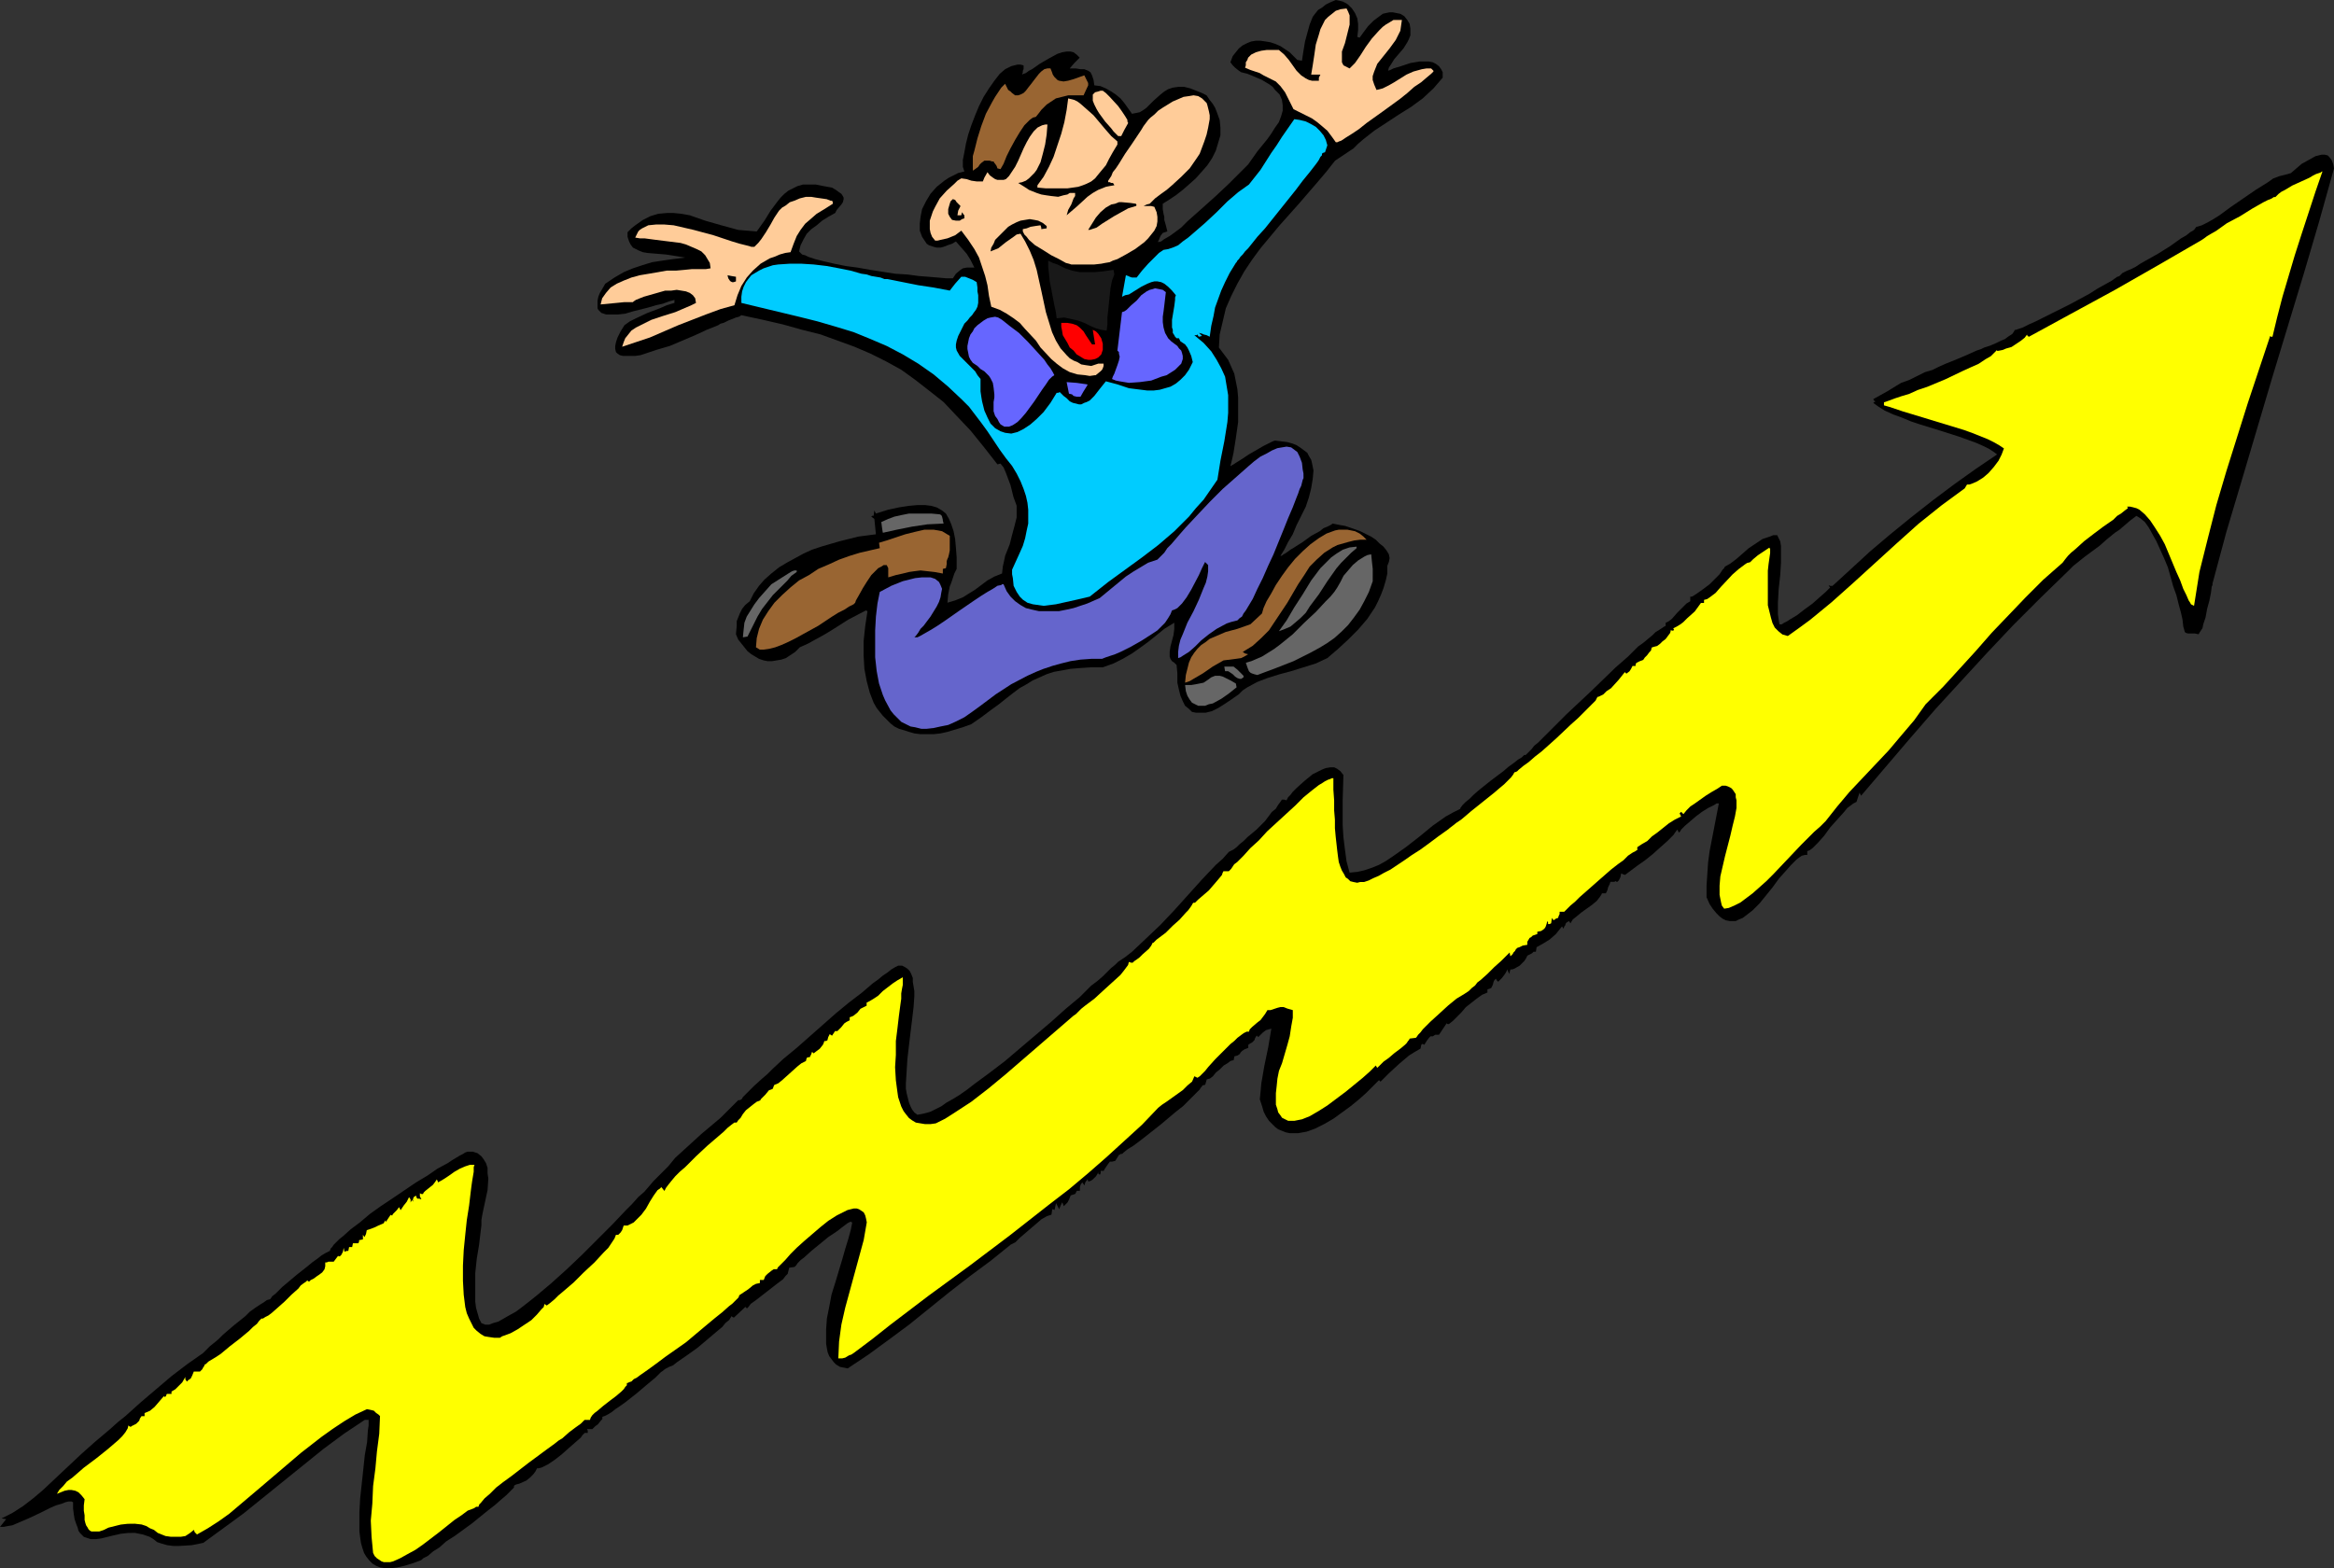
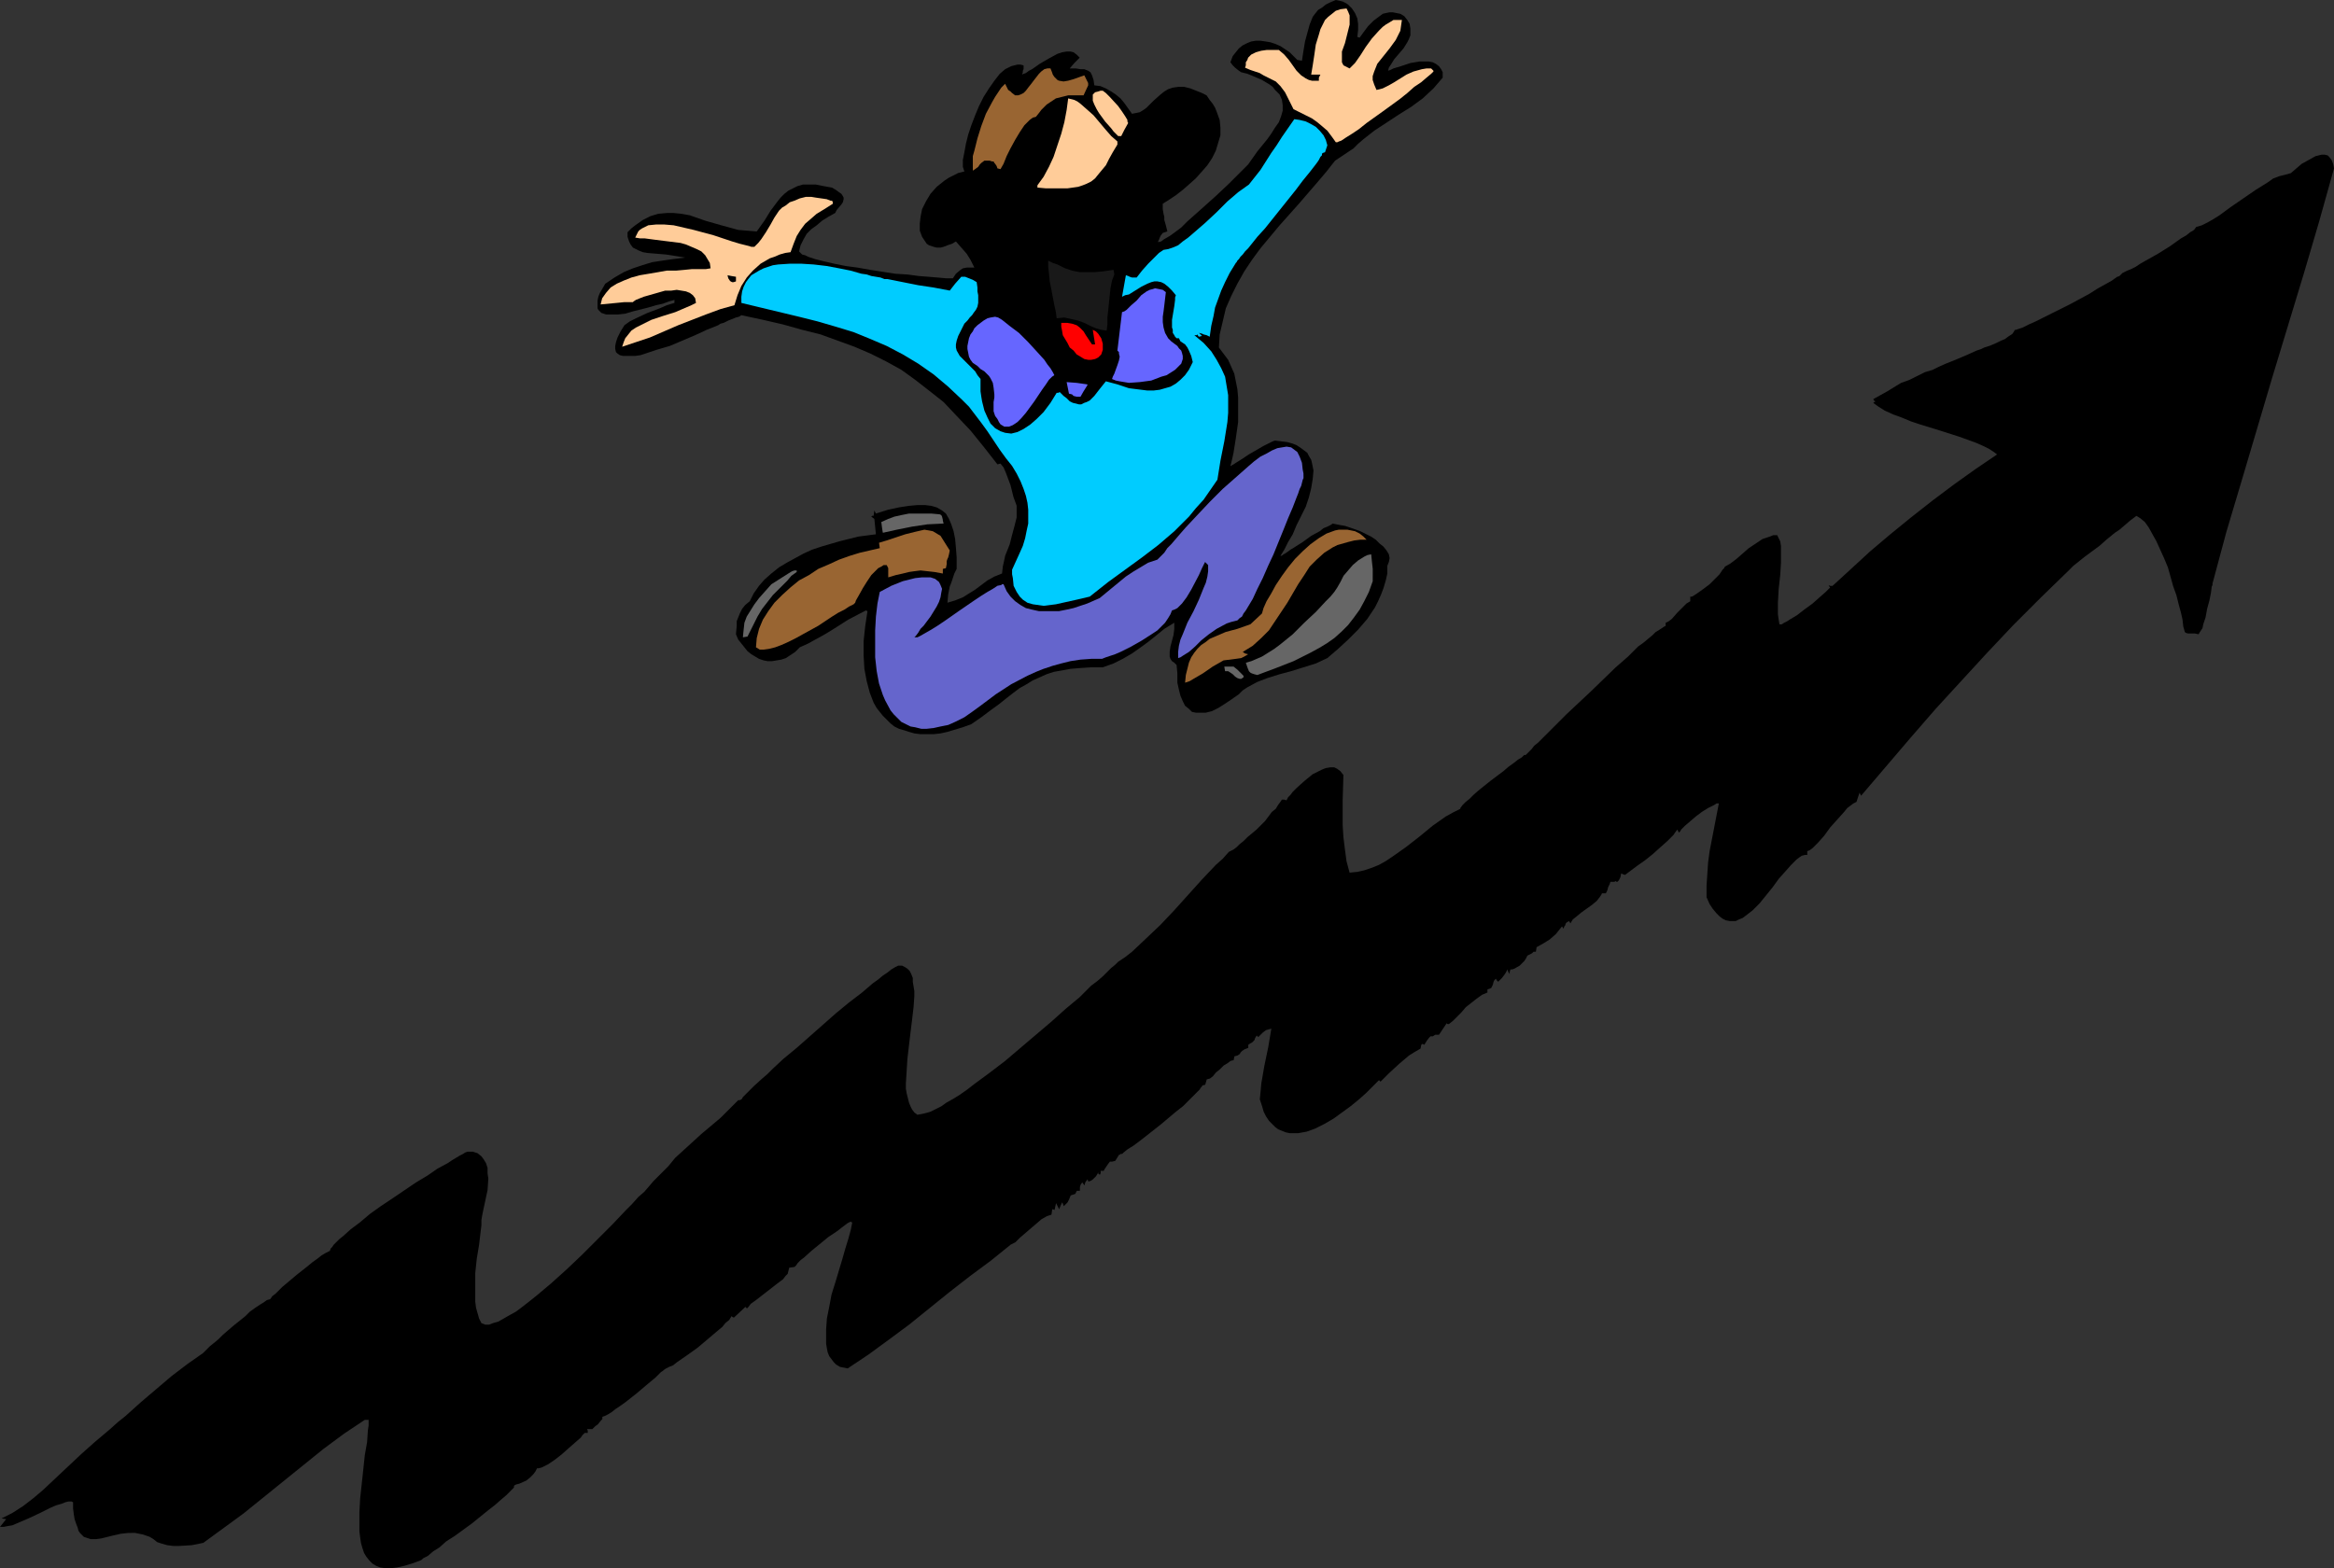
<svg xmlns="http://www.w3.org/2000/svg" xmlns:ns1="http://sodipodi.sourceforge.net/DTD/sodipodi-0.dtd" xmlns:ns2="http://www.inkscape.org/namespaces/inkscape" version="1.0" width="129.766mm" height="87.223mm" id="svg27" ns1:docname="Profits Rising 3.wmf">
  <rect width="100%" height="100%" fill="#333333" stroke="none" />
  <ns1:namedview id="namedview27" pagecolor="#ffffff" bordercolor="#000000" borderopacity="0.25" ns2:showpageshadow="2" ns2:pageopacity="0.0" ns2:pagecheckerboard="0" ns2:deskcolor="#d1d1d1" ns2:document-units="mm" />
  <defs id="defs1">
    <pattern id="WMFhbasepattern" patternUnits="userSpaceOnUse" width="6" height="6" x="0" y="0" />
  </defs>
  <path style="fill:#000000;fill-opacity:1;fill-rule:evenodd;stroke:none" d="m 490.455,35.39 -3.07,10.989 -3.232,10.989 -6.626,21.816 -6.464,21.816 -3.232,10.827 -2.909,10.827 v 0.323 l -0.162,0.323 -0.162,1.293 -0.323,1.616 -0.485,1.778 -0.323,1.778 -0.485,1.454 -0.162,0.808 -0.323,0.485 -0.323,0.485 -0.162,0.323 -0.808,-0.162 h -0.646 -0.485 -0.323 l -0.485,-0.162 -0.162,-0.162 -0.323,-1.131 -0.162,-1.454 -0.323,-1.454 -0.485,-1.778 -0.485,-1.939 -0.646,-1.778 -1.131,-4.04 -0.808,-1.939 -0.808,-1.778 -0.808,-1.778 -0.808,-1.454 -0.808,-1.454 -0.808,-1.131 -0.97,-0.808 -0.808,-0.485 -1.293,0.97 -1.131,0.97 -1.131,0.97 -0.97,0.646 -1.778,1.454 -1.454,1.293 -3.07,2.262 -1.616,1.293 -0.808,0.646 -0.97,0.97 -5.818,5.656 -5.818,5.818 -5.494,5.818 -5.494,5.979 -5.333,5.818 -5.333,6.141 -10.342,12.12 -0.162,-0.323 -0.162,-0.323 -0.323,0.97 -0.323,0.97 -0.646,0.323 -0.646,0.485 -0.646,0.485 -0.646,0.808 -1.454,1.616 -1.454,1.616 -1.293,1.778 -1.293,1.454 -0.646,0.646 -0.485,0.485 -0.646,0.485 -0.485,0.162 v 0.808 h -0.485 l -0.646,0.162 -0.485,0.323 -0.646,0.485 -1.131,1.131 -1.293,1.454 -1.293,1.454 -1.293,1.778 -2.747,3.394 -1.454,1.454 -1.454,1.131 -0.646,0.485 -0.808,0.323 -0.646,0.323 h -0.646 -0.646 l -0.808,-0.162 -0.646,-0.323 -0.646,-0.485 -0.646,-0.646 -0.808,-0.97 -0.646,-0.97 -0.646,-1.454 v -2.424 l 0.162,-2.424 0.162,-2.424 0.323,-2.424 0.97,-5.01 0.97,-5.01 h -0.485 l -0.485,0.323 -1.293,0.646 -1.293,0.808 -1.293,0.97 -1.131,0.97 -1.131,0.97 -0.808,0.808 -0.162,0.323 -0.323,0.323 -0.162,-0.323 -0.162,-0.323 -0.485,0.646 -0.323,0.485 -1.293,1.293 -1.454,1.293 -1.616,1.454 -1.616,1.293 -1.616,1.131 -1.293,0.97 -0.646,0.485 -0.646,0.485 -0.485,-0.162 -0.323,-0.162 -0.162,0.808 -0.162,0.323 -0.162,0.323 -0.323,0.323 h -0.162 l -0.162,-0.162 -0.323,0.162 h -0.323 -0.485 l -0.162,0.485 -0.323,0.646 -0.162,0.646 -0.323,0.646 h -0.808 l -0.162,0.323 -0.323,0.485 -0.646,0.808 -0.97,0.808 -1.131,0.808 -1.131,0.808 -0.97,0.808 -0.808,0.646 -0.485,0.808 -0.323,-0.485 -0.485,0.323 -0.162,0.162 -0.162,0.485 -0.162,0.162 -0.162,0.485 -0.323,-0.485 -0.646,0.808 -0.646,0.808 -1.293,1.131 -1.293,0.808 -1.454,0.808 -0.162,0.97 h -0.485 l -0.323,0.323 -0.323,0.162 -0.323,0.162 -0.323,0.162 -0.323,0.646 -0.323,0.485 -0.485,0.485 -0.485,0.485 -1.131,0.646 -0.485,0.162 h -0.323 l -0.162,0.485 v 0.485 l -0.323,-0.485 -0.162,-0.485 -0.323,0.646 -0.323,0.485 -0.485,0.646 -0.323,0.323 -0.485,0.485 -0.323,-0.323 -0.162,-0.323 -0.323,0.323 -0.162,0.323 -0.162,0.646 -0.162,0.323 -0.162,0.323 -0.323,0.162 -0.485,0.162 v 0.646 l -1.131,0.485 -1.131,0.808 -2.262,1.778 -0.97,1.131 -0.97,0.97 -0.808,0.808 -0.808,0.646 h -0.323 l -0.162,-0.162 -1.616,2.424 h -0.808 l -0.485,0.323 h -0.485 l -0.323,0.323 -0.485,0.646 -0.485,0.808 -0.323,-0.162 h -0.162 l -0.162,0.162 -0.162,0.808 -1.131,0.646 -1.293,0.808 -2.101,1.778 -2.101,1.939 -0.97,0.97 -0.808,0.808 -0.323,-0.323 -1.293,1.293 -1.454,1.454 -1.454,1.293 -1.778,1.454 -1.778,1.293 -1.778,1.293 -1.939,1.131 -1.939,0.97 -1.778,0.646 -1.778,0.323 h -0.97 -0.808 l -0.808,-0.162 -0.808,-0.323 -0.808,-0.323 -0.646,-0.485 -0.646,-0.646 -0.646,-0.646 -0.646,-0.97 -0.485,-0.97 -0.323,-1.131 -0.485,-1.454 0.162,-1.616 0.162,-1.778 0.646,-3.717 0.808,-3.878 0.646,-3.878 -1.131,0.323 -0.646,0.485 -0.485,0.485 -0.485,0.485 -0.323,-0.323 -0.323,0.485 -0.162,0.485 -0.485,0.485 -0.323,0.162 -0.485,0.323 v 0.646 l -0.808,0.323 -0.485,0.323 -0.323,0.323 -0.162,0.323 -0.485,0.323 -0.646,0.162 -0.162,0.808 -0.646,0.162 -0.646,0.485 -0.808,0.485 -0.808,0.808 -0.808,0.646 -0.646,0.808 -0.646,0.485 -0.646,0.162 -0.323,1.131 -0.646,0.162 v 0.162 l -0.323,0.323 -0.162,0.323 -0.323,0.323 -0.97,0.97 -0.97,0.97 -1.293,1.293 -1.454,1.131 -3.07,2.586 -3.07,2.424 -1.454,1.131 -1.293,0.97 -1.293,0.808 -0.808,0.646 -0.323,0.323 h -0.323 l -0.162,0.162 h -0.162 l -0.808,1.293 -0.646,0.162 h -0.485 l -0.485,0.646 -0.323,0.485 -0.323,0.485 -0.162,0.323 h -0.646 v 0.485 l -0.162,0.323 -0.323,-0.162 v -0.323 l -0.485,0.808 -0.646,0.646 -0.485,0.323 -0.485,0.162 -0.162,-0.485 -0.485,0.646 -0.162,0.646 -0.485,-0.646 -0.323,0.485 -0.162,0.485 v 0.323 0.485 h -0.646 l -0.162,0.323 -0.162,0.323 -0.485,0.162 -0.485,0.162 -0.323,0.808 -0.323,0.646 -0.485,0.485 -0.323,0.323 -0.162,-0.485 -0.162,-0.323 -0.323,0.646 -0.323,0.808 -0.323,-0.646 -0.323,-0.646 -0.323,1.454 -0.323,-0.162 h -0.162 l -0.162,1.131 -0.485,0.162 -0.485,0.162 -1.131,0.646 -1.131,0.97 -1.131,0.97 -2.262,1.939 -0.97,0.97 -0.97,0.485 -4.202,3.394 -4.363,3.232 -4.363,3.394 -4.202,3.394 -4.202,3.394 -4.363,3.232 -4.202,3.07 -4.363,2.909 -0.808,-0.162 -0.808,-0.162 -0.808,-0.485 -0.485,-0.485 -0.485,-0.646 -0.485,-0.646 -0.323,-0.808 -0.162,-0.808 -0.162,-0.97 v -0.97 -2.101 l 0.162,-2.262 0.485,-2.424 0.485,-2.586 0.808,-2.586 1.454,-4.848 0.646,-2.262 0.646,-2.101 0.485,-1.778 0.162,-0.808 0.162,-0.808 h -0.162 l -0.162,-0.162 -0.646,0.323 -0.646,0.485 -0.646,0.485 -0.808,0.646 -1.939,1.293 -1.778,1.454 -1.778,1.454 -1.616,1.454 -0.646,0.485 -0.646,0.646 -0.323,0.485 -0.323,0.323 -1.131,0.162 -0.162,0.646 -0.162,0.646 -0.485,0.485 -0.485,0.646 -1.293,0.97 -1.454,1.131 -1.454,1.131 -1.454,1.131 -1.131,0.808 -0.485,0.646 -0.323,0.323 -0.162,-0.162 -0.162,-0.162 -2.424,2.262 -0.323,-0.162 -0.162,-0.162 -0.485,0.808 -0.808,0.646 -0.646,0.808 -0.97,0.808 -2.101,1.778 -2.101,1.778 -2.262,1.616 -2.101,1.454 -0.808,0.646 -0.808,0.323 -0.646,0.323 -0.485,0.323 -0.162,0.162 -0.485,0.323 -0.485,0.485 -0.646,0.646 -0.97,0.808 -0.97,0.808 -2.101,1.778 -2.262,1.778 -1.131,0.808 -0.97,0.646 -0.808,0.646 -0.808,0.485 -0.646,0.323 -0.485,0.162 v 0.485 l -0.323,0.323 -0.646,0.808 -0.485,0.323 -0.323,0.323 -0.162,0.162 -0.162,0.162 h -1.131 l 0.162,0.323 v 0.485 h -0.646 l -0.485,0.485 -0.323,0.485 -1.293,1.131 -1.293,1.131 -1.454,1.293 -1.454,1.131 -1.454,0.97 -0.646,0.323 -0.646,0.323 -0.646,0.162 h -0.323 l -0.323,0.646 -0.485,0.646 -0.646,0.646 -0.808,0.646 -1.454,0.646 -0.646,0.162 -0.323,0.162 -0.162,0.162 v 0.323 l -0.323,0.323 -0.323,0.323 -0.97,0.97 -1.131,0.97 -1.293,1.131 -1.454,1.131 -3.394,2.747 -3.555,2.586 -1.778,1.131 -1.454,1.293 -1.293,0.808 -1.131,0.97 -0.646,0.323 -0.323,0.162 -0.323,0.323 -0.323,0.162 -1.778,0.646 -1.616,0.485 -1.454,0.323 -1.293,0.162 h -1.131 l -1.131,-0.162 -0.808,-0.323 -0.808,-0.485 -0.646,-0.646 -0.646,-0.808 -0.485,-0.808 -0.323,-0.97 -0.323,-1.131 -0.162,-1.131 -0.162,-1.293 v -1.293 -2.747 l 0.162,-2.909 0.646,-5.979 0.323,-3.07 0.485,-2.747 0.162,-2.424 0.162,-1.131 v -1.131 h -0.808 l -4.363,2.909 -4.363,3.232 -4.202,3.394 -4.202,3.394 -8.403,6.787 -4.202,3.07 -4.202,3.07 -2.424,0.485 -2.586,0.162 h -1.293 l -1.293,-0.162 -1.131,-0.323 -0.97,-0.323 -0.808,-0.646 -0.808,-0.485 -1.454,-0.485 -1.616,-0.323 H 26.826 l -1.454,0.162 -1.454,0.323 -1.293,0.323 -1.293,0.323 -1.131,0.162 h -1.131 l -0.97,-0.323 -0.485,-0.162 -0.323,-0.323 -0.485,-0.485 -0.323,-0.485 -0.162,-0.646 -0.323,-0.808 -0.323,-0.97 -0.162,-0.97 -0.162,-1.293 v -1.293 l -0.323,-0.162 h -0.646 l -0.646,0.162 -0.808,0.323 -1.131,0.323 -1.131,0.485 -2.262,1.131 -2.424,1.131 -2.262,0.97 -1.131,0.485 -0.97,0.162 -0.808,0.162 H 0 l 1.293,-1.616 -0.97,-0.162 2.262,-1.131 2.262,-1.454 2.101,-1.616 2.101,-1.778 8.08,-7.595 2.909,-2.586 3.07,-2.586 1.616,-1.454 1.616,-1.293 3.232,-2.909 3.232,-2.747 3.232,-2.747 3.394,-2.586 3.232,-2.262 0.323,-0.323 0.485,-0.485 0.646,-0.646 0.808,-0.646 0.97,-0.808 0.97,-0.97 2.262,-1.939 2.424,-1.939 0.97,-0.97 1.131,-0.808 0.97,-0.646 0.808,-0.485 0.646,-0.485 0.646,-0.162 0.162,-0.162 0.323,-0.485 0.646,-0.485 0.646,-0.646 0.808,-0.808 0.97,-0.808 2.101,-1.778 2.262,-1.778 0.97,-0.808 1.131,-0.808 0.808,-0.646 0.808,-0.485 0.646,-0.323 0.323,-0.162 0.162,-0.485 0.323,-0.323 0.323,-0.485 0.646,-0.646 0.485,-0.485 0.808,-0.646 1.616,-1.454 1.939,-1.454 2.101,-1.778 2.262,-1.616 2.424,-1.616 5.01,-3.394 2.424,-1.454 2.101,-1.454 2.101,-1.131 0.97,-0.646 0.808,-0.485 0.808,-0.485 0.646,-0.323 0.485,-0.323 0.485,-0.162 h 1.131 l 0.97,0.323 0.808,0.646 0.485,0.646 0.485,0.808 0.323,0.97 v 1.131 l 0.162,1.131 -0.162,2.424 -0.485,2.262 -0.485,2.262 -0.162,0.808 -0.162,0.97 v 1.131 l -0.162,1.293 -0.323,2.747 -0.485,2.909 -0.323,3.07 v 3.07 1.454 1.454 l 0.162,1.293 0.323,1.131 0.323,1.131 0.485,0.97 0.808,0.323 h 0.808 l 0.808,-0.323 1.131,-0.323 1.131,-0.646 1.131,-0.646 1.454,-0.808 1.293,-0.97 1.454,-1.131 1.616,-1.293 3.07,-2.586 3.232,-2.909 3.232,-3.07 3.232,-3.232 3.07,-3.07 2.909,-3.07 1.293,-1.293 1.293,-1.454 1.293,-1.131 0.97,-1.131 0.97,-1.131 0.97,-0.97 0.646,-0.646 0.646,-0.646 0.485,-0.485 0.323,-0.323 1.454,-1.778 1.778,-1.616 3.717,-3.394 4.04,-3.394 1.778,-1.778 1.939,-1.939 h 0.323 l 0.323,-0.162 0.162,-0.162 0.162,-0.323 0.485,-0.485 0.485,-0.485 0.646,-0.646 0.646,-0.646 1.778,-1.616 1.131,-0.97 1.131,-1.131 2.262,-2.101 2.747,-2.262 2.747,-2.424 5.494,-4.848 2.747,-2.262 2.747,-2.101 2.262,-1.939 1.131,-0.808 0.97,-0.808 0.97,-0.646 0.808,-0.646 0.808,-0.485 0.646,-0.323 h 0.808 l 0.646,0.323 0.485,0.323 0.485,0.485 0.323,0.646 0.323,0.808 v 0.808 l 0.162,0.97 0.162,0.97 v 1.131 l -0.162,2.262 -0.323,2.747 -0.323,2.586 -0.646,5.494 -0.162,2.586 -0.162,2.586 v 1.131 l 0.162,0.97 0.485,1.939 0.323,0.808 0.323,0.646 0.485,0.646 0.646,0.485 0.808,-0.162 0.808,-0.162 1.131,-0.323 0.97,-0.485 1.293,-0.646 1.131,-0.808 1.454,-0.808 1.293,-0.808 1.616,-1.131 1.454,-1.131 3.07,-2.262 3.394,-2.586 3.232,-2.747 6.464,-5.494 3.07,-2.747 2.909,-2.424 1.293,-1.293 1.131,-1.131 1.293,-0.97 1.131,-0.97 0.97,-0.97 0.808,-0.808 0.808,-0.646 0.646,-0.646 1.454,-0.97 1.454,-1.131 2.909,-2.747 3.07,-2.909 2.909,-3.07 5.818,-6.464 2.909,-3.07 1.454,-1.293 1.293,-1.454 0.323,-0.162 0.646,-0.323 0.646,-0.485 0.646,-0.646 0.808,-0.646 0.808,-0.808 1.939,-1.616 1.778,-1.778 1.454,-1.939 0.808,-0.646 0.485,-0.808 0.485,-0.646 0.323,-0.485 h 0.485 l 0.485,0.162 0.323,-0.646 0.485,-0.485 0.485,-0.646 0.808,-0.808 1.616,-1.454 1.778,-1.454 0.97,-0.485 0.97,-0.485 0.808,-0.323 0.97,-0.162 h 0.808 l 0.646,0.323 0.646,0.485 0.646,0.808 -0.162,5.333 v 5.171 l 0.162,2.586 0.323,2.586 0.323,2.424 0.646,2.424 1.616,-0.162 1.454,-0.323 1.454,-0.485 1.616,-0.646 1.454,-0.808 1.454,-0.97 2.747,-1.939 2.909,-2.262 2.747,-2.262 2.747,-1.939 1.454,-0.808 1.616,-0.808 v -0.162 l 0.485,-0.646 0.646,-0.646 0.808,-0.646 0.97,-0.97 1.131,-0.97 2.424,-1.939 2.586,-1.939 1.131,-0.97 1.131,-0.808 0.808,-0.646 0.808,-0.485 0.485,-0.485 h 0.323 l 0.162,-0.162 0.162,-0.162 0.485,-0.485 0.485,-0.485 0.485,-0.646 0.808,-0.646 0.808,-0.808 0.97,-0.97 0.97,-0.97 0.97,-0.97 2.262,-2.262 2.586,-2.424 2.586,-2.424 5.171,-5.01 2.586,-2.262 2.101,-2.101 1.131,-0.808 0.97,-0.808 0.97,-0.808 0.646,-0.646 0.808,-0.485 0.485,-0.323 0.485,-0.323 0.323,-0.162 v -0.646 l 0.646,-0.323 0.646,-0.485 1.131,-1.293 1.293,-1.293 0.646,-0.646 0.808,-0.485 v -0.97 h 0.323 l 0.323,-0.162 0.485,-0.323 0.485,-0.323 1.131,-0.808 1.293,-0.97 1.131,-1.131 0.97,-0.97 0.323,-0.485 0.323,-0.485 0.323,-0.323 0.162,-0.323 1.131,-0.646 1.293,-0.97 2.586,-2.262 1.454,-0.97 1.454,-0.97 1.454,-0.485 0.808,-0.323 h 0.808 l 0.323,0.646 0.323,0.646 0.162,0.97 v 0.97 1.293 1.293 l -0.162,2.586 -0.323,2.909 -0.162,2.909 v 1.131 1.293 l 0.162,1.131 0.162,0.97 h 0.485 l 0.485,-0.323 0.646,-0.323 0.485,-0.323 1.616,-0.97 1.454,-1.131 1.778,-1.293 1.454,-1.293 1.293,-1.131 0.485,-0.485 0.485,-0.485 -0.162,-0.162 -0.162,-0.323 0.323,0.162 h 0.485 l 3.878,-3.555 4.04,-3.717 4.202,-3.555 4.363,-3.555 4.525,-3.555 4.525,-3.394 4.525,-3.232 4.525,-3.07 -0.646,-0.485 -0.97,-0.646 -1.293,-0.646 -1.454,-0.646 -1.778,-0.646 -1.778,-0.646 -4.04,-1.293 -4.202,-1.293 -1.939,-0.646 -1.939,-0.808 -1.778,-0.646 -1.778,-0.808 -1.293,-0.808 -1.131,-0.808 0.162,-0.162 0.323,-0.162 -0.323,-0.162 -0.162,-0.323 2.909,-1.616 2.909,-1.778 1.778,-0.646 1.616,-0.808 1.616,-0.808 1.616,-0.485 1.293,-0.646 1.454,-0.646 2.424,-0.97 2.262,-0.97 1.778,-0.808 0.97,-0.323 0.646,-0.323 1.454,-0.485 1.131,-0.485 0.97,-0.485 0.808,-0.323 0.646,-0.485 0.485,-0.323 0.485,-0.323 0.323,-0.485 0.162,-0.323 h 0.162 l 0.485,-0.162 0.485,-0.162 0.485,-0.162 1.293,-0.646 1.454,-0.646 1.616,-0.808 1.939,-0.97 3.878,-1.939 3.878,-2.101 1.778,-1.131 1.454,-0.808 1.454,-0.808 1.131,-0.808 0.485,-0.162 0.323,-0.323 0.162,-0.162 0.162,-0.162 0.323,-0.162 0.646,-0.323 0.808,-0.323 0.97,-0.485 0.97,-0.646 1.131,-0.646 2.586,-1.454 2.586,-1.616 2.262,-1.616 1.131,-0.646 0.808,-0.646 0.808,-0.485 0.485,-0.646 1.131,-0.323 1.293,-0.646 1.131,-0.646 1.293,-0.808 2.424,-1.778 2.586,-1.778 2.586,-1.778 2.586,-1.616 1.131,-0.808 1.293,-0.485 1.293,-0.323 1.131,-0.323 1.131,-0.97 1.131,-0.97 1.454,-0.808 1.454,-0.808 0.646,-0.162 0.646,-0.162 h 0.646 l 0.646,0.162 0.323,0.323 0.485,0.646 0.323,0.808 z" id="path1" />
-   <path style="fill:#ffff00;fill-opacity:1;fill-rule:evenodd;stroke:none" d="m 488.031,36.037 -1.454,4.202 -2.909,8.888 -1.454,4.525 -1.293,4.363 -1.293,4.363 -1.131,4.363 -0.97,4.04 h -0.323 l -0.162,-0.162 -4.686,14.059 -4.525,14.382 -2.101,7.11 -1.778,6.949 -1.778,7.11 -1.131,7.11 -0.323,-0.162 -0.323,-0.162 -0.162,-0.323 -0.323,-0.485 -0.485,-1.131 -0.646,-1.293 -0.646,-1.778 -0.808,-1.778 -0.808,-1.939 -0.808,-1.939 -0.808,-1.939 -0.97,-1.778 -1.131,-1.778 -0.97,-1.454 -1.131,-1.293 -1.131,-0.97 -0.646,-0.323 -0.646,-0.162 -0.646,-0.162 h -0.646 l 0.162,0.323 -0.646,0.485 -0.808,0.646 -0.808,0.485 -0.808,0.808 -2.101,1.454 -1.939,1.454 -2.101,1.616 -1.778,1.616 -0.97,0.808 -0.646,0.646 -0.646,0.808 -0.485,0.646 -4.04,3.555 -3.717,3.717 -3.555,3.717 -3.555,3.717 -3.394,3.878 -6.787,7.434 -3.717,3.717 -2.424,3.394 -2.747,3.232 -2.586,3.07 -5.494,5.818 -2.747,2.909 -2.586,3.07 -2.424,3.07 -1.131,1.131 -1.293,1.131 -1.293,1.293 -1.454,1.454 -5.818,6.141 -1.454,1.454 -1.454,1.293 -1.454,1.293 -1.293,0.97 -1.293,0.97 -1.293,0.646 -1.131,0.485 -0.97,0.162 -0.485,-0.646 -0.162,-0.646 -0.162,-0.808 -0.162,-0.808 v -1.939 l 0.162,-1.939 0.485,-2.101 0.485,-2.101 1.131,-4.363 0.485,-2.101 0.485,-1.939 0.323,-1.778 v -1.616 l -0.162,-0.646 v -0.646 l -0.323,-0.485 -0.323,-0.485 -0.323,-0.323 -0.646,-0.323 -0.485,-0.162 h -0.808 l -0.485,0.323 -0.485,0.323 -1.131,0.646 -1.293,0.808 -1.131,0.808 -1.131,0.808 -0.97,0.646 -0.808,0.808 -0.646,0.808 -0.323,-0.323 -0.162,-0.162 -0.162,0.162 -0.162,0.162 0.162,0.323 0.162,0.323 -1.293,0.646 -1.293,0.808 -2.424,1.939 -1.131,0.808 -0.97,0.97 -1.131,0.646 -0.97,0.646 v 0.646 h -0.162 l -0.162,0.162 -0.646,0.323 -0.97,0.646 -0.97,0.97 -1.131,0.808 -1.454,1.131 -2.586,2.262 -2.747,2.424 -1.293,1.131 -0.97,0.97 -0.97,0.808 -0.646,0.646 -0.485,0.485 -0.162,0.162 v 0 h -0.97 v 0.485 l -0.162,0.323 -0.162,0.485 -0.485,0.162 -0.162,0.162 -0.323,0.162 -0.323,-0.485 -0.162,1.131 -0.323,0.162 h -0.323 v -0.323 l -0.162,-0.323 -0.162,0.646 -0.162,0.485 -0.162,0.323 -0.323,0.323 -0.485,0.323 -0.808,0.162 v 0.485 l -0.485,0.162 -0.485,0.162 -0.323,0.323 -0.323,0.162 -0.485,0.808 v 0.646 l -0.97,0.162 -0.646,0.323 -0.485,0.162 -0.323,0.323 -0.162,0.323 -0.323,0.323 -0.162,0.323 -0.485,0.485 -0.162,-0.808 -0.323,0.323 -0.323,0.323 -0.485,0.485 -0.646,0.646 -1.454,1.293 -1.454,1.454 -1.454,1.293 -0.646,0.485 -0.485,0.646 -0.646,0.485 -0.323,0.323 -0.323,0.323 v 0 l -0.485,0.323 -0.485,0.323 -0.808,0.485 -0.808,0.485 -1.778,1.454 -1.939,1.778 -1.778,1.616 -0.808,0.808 -0.808,0.808 -0.485,0.646 -0.485,0.485 -0.323,0.485 -0.162,0.162 -1.293,0.162 -0.162,0.323 -0.162,0.162 -0.323,0.485 -0.323,0.323 -0.97,0.808 -1.293,0.97 -1.131,0.97 -1.131,0.808 -0.485,0.485 -0.323,0.323 -0.323,0.323 -0.162,0.162 -0.162,-0.162 -0.162,-0.323 -1.293,1.293 -1.454,1.293 -1.778,1.454 -1.778,1.454 -1.939,1.454 -1.939,1.454 -1.778,1.131 -1.939,1.131 -1.616,0.646 -0.808,0.162 -0.808,0.162 h -0.646 -0.646 l -0.646,-0.323 -0.646,-0.323 -0.323,-0.485 -0.485,-0.646 -0.162,-0.646 -0.323,-0.97 v -1.131 -1.293 l 0.162,-1.454 0.162,-1.616 0.323,-1.616 0.646,-1.616 1.131,-3.878 0.485,-1.778 0.323,-2.101 0.323,-1.778 v -1.616 l -1.131,-0.323 -0.808,-0.323 h -0.646 l -0.646,0.162 -0.485,0.162 -0.485,0.162 -0.485,0.162 h -0.646 l -0.485,0.808 -0.485,0.646 -0.485,0.646 -0.646,0.485 -1.131,0.97 -0.485,0.485 -0.162,0.485 h -0.485 l -0.646,0.323 -0.646,0.485 -0.646,0.485 -0.646,0.646 -0.808,0.646 -1.616,1.616 -1.616,1.616 -1.454,1.616 -0.646,0.808 -0.646,0.646 -0.485,0.485 -0.485,0.323 -0.646,-0.323 -0.485,1.131 -0.97,0.808 -0.97,0.97 -1.131,0.808 -1.131,0.808 -1.131,0.808 -0.97,0.646 -0.808,0.646 -3.394,3.555 -3.717,3.394 -3.717,3.394 -3.878,3.394 -4.04,3.394 -4.202,3.232 -8.242,6.464 -8.565,6.464 -8.403,6.141 -8.08,6.141 -3.878,3.07 -3.878,2.909 -0.485,0.323 -0.485,0.162 -0.808,0.485 -0.646,0.162 h -0.808 l 0.162,-3.555 0.485,-3.555 0.808,-3.555 0.97,-3.555 0.97,-3.555 0.97,-3.555 0.97,-3.555 0.646,-3.717 -0.162,-0.808 -0.162,-0.646 -0.323,-0.646 -0.485,-0.323 -0.485,-0.323 -0.485,-0.162 h -0.646 l -0.646,0.162 -0.646,0.162 -0.646,0.323 -1.616,0.808 -1.778,1.131 -1.616,1.293 -3.394,2.909 -1.616,1.454 -1.293,1.293 -1.131,1.293 -0.485,0.485 -0.485,0.485 -0.323,0.323 -0.323,0.323 v 0.162 l -0.162,0.162 h -0.646 l -0.485,0.323 -0.808,0.646 -0.485,0.485 -0.323,0.808 h -0.808 v 0.646 l -0.808,0.162 -0.646,0.323 -0.97,0.808 -0.97,0.646 -0.485,0.323 -0.485,0.323 v 0.162 l -0.162,0.323 -0.323,0.323 -0.485,0.485 -0.485,0.485 -0.646,0.485 -1.454,1.293 -1.616,1.293 -1.939,1.616 -4.04,3.394 -4.363,3.07 -1.939,1.454 -1.778,1.293 -1.616,1.131 -0.646,0.485 -0.646,0.323 -0.485,0.485 -0.485,0.162 -0.323,0.162 h -0.162 v 0.485 l -0.323,0.323 -0.323,0.485 -0.485,0.485 -1.131,0.97 -1.293,0.97 -1.454,1.131 -1.131,0.97 -0.646,0.485 -0.485,0.485 -0.323,0.485 -0.162,0.485 h -1.131 l -0.808,0.808 -1.131,0.808 -1.293,0.97 -1.454,1.293 -0.808,0.485 -0.808,0.646 -1.778,1.293 -3.717,2.747 -3.555,2.747 -1.778,1.293 -1.454,1.131 -1.293,1.293 -1.131,0.97 -0.808,0.97 -0.323,0.323 -0.162,0.485 h -0.485 l -0.485,0.323 -1.293,0.485 -1.293,0.97 -1.454,0.97 -1.616,1.293 -1.616,1.293 -3.394,2.586 -1.616,1.131 -1.778,0.97 -1.454,0.808 -1.454,0.646 -0.646,0.162 h -0.646 -0.646 l -0.485,-0.162 -0.485,-0.323 -0.485,-0.323 -0.485,-0.485 -0.323,-0.646 -0.323,-3.394 -0.162,-3.394 0.323,-3.555 0.162,-3.717 0.485,-3.717 0.323,-3.555 0.485,-3.717 0.162,-3.717 -0.323,-0.323 -0.485,-0.323 -0.485,-0.485 -0.646,-0.162 -0.808,-0.162 -2.424,1.131 -2.424,1.454 -2.424,1.616 -2.262,1.616 -4.363,3.394 -4.363,3.717 -4.363,3.717 -4.202,3.555 -2.101,1.778 -2.262,1.616 -2.262,1.454 -2.262,1.293 -0.323,-0.323 -0.162,-0.162 -0.162,-0.485 -0.808,0.646 -0.97,0.646 -0.97,0.162 h -1.131 -0.97 l -1.131,-0.162 -0.808,-0.323 -0.808,-0.323 -0.808,-0.646 -0.808,-0.323 -0.808,-0.485 -0.97,-0.323 -1.454,-0.162 H 26.826 l -1.454,0.162 -1.293,0.323 -1.293,0.323 -0.97,0.485 -0.97,0.323 h -0.97 -0.646 l -0.323,-0.162 -0.323,-0.323 -0.162,-0.323 -0.323,-0.485 -0.162,-0.485 -0.162,-0.646 v -0.97 l -0.162,-0.97 v -1.131 l 0.162,-1.293 -0.646,-0.808 -0.646,-0.646 -0.646,-0.323 -0.808,-0.162 h -0.646 l -0.808,0.162 -1.616,0.646 0.485,-0.808 0.808,-0.808 0.808,-0.97 1.131,-0.808 2.424,-2.101 1.293,-0.97 1.293,-0.97 2.424,-1.939 1.131,-0.97 1.131,-0.97 0.808,-0.808 0.646,-0.808 0.485,-0.808 0.162,-0.646 0.162,0.162 0.323,0.162 0.162,-0.162 0.323,-0.162 0.323,-0.162 0.323,-0.162 0.646,-0.646 0.162,-0.485 0.323,-0.485 h 0.646 v -0.646 l 1.131,-0.485 0.97,-0.808 0.97,-1.131 0.97,-1.131 0.162,0.162 0.323,-0.162 v -0.162 l 0.162,-0.323 h 0.97 v -0.485 l 0.808,-0.485 0.646,-0.646 0.808,-0.808 0.646,-1.131 v 0.485 l 0.323,0.485 0.323,-0.323 0.485,-0.323 0.323,-0.646 0.323,-0.808 h 0.646 0.646 l 0.162,-0.162 0.323,-0.323 0.162,-0.323 0.323,-0.485 v -0.162 l 0.323,-0.162 0.485,-0.485 0.808,-0.485 0.808,-0.485 0.97,-0.646 1.939,-1.616 2.101,-1.616 1.939,-1.616 0.808,-0.808 0.808,-0.646 0.485,-0.646 0.485,-0.485 h 0.323 l 0.485,-0.323 0.646,-0.323 0.646,-0.485 1.293,-1.131 1.454,-1.293 1.454,-1.454 1.454,-1.293 0.485,-0.646 0.646,-0.485 0.485,-0.323 0.323,-0.323 v 0.162 l 0.323,0.162 0.323,-0.323 0.646,-0.323 0.646,-0.485 0.485,-0.323 0.646,-0.485 0.485,-0.646 0.162,-0.646 v -0.808 h 0.323 l 0.323,-0.162 h 0.485 0.646 l 0.97,-1.293 v 0.162 h 0.162 0.162 l 0.323,-0.323 0.162,-0.323 0.162,-0.323 0.162,-0.808 0.162,0.808 0.485,-0.162 h 0.323 l 0.162,-0.808 h 0.646 l 0.162,-0.808 h 1.131 l 0.162,-0.323 v -0.323 l 0.808,-0.162 v -0.97 l 0.323,0.485 0.323,-0.646 0.162,-0.808 0.97,-0.323 0.808,-0.323 0.646,-0.323 1.131,-0.485 0.162,-0.323 0.162,-0.323 v 0.162 l 0.162,0.162 0.97,-1.454 0.323,0.162 0.162,-0.323 0.323,-0.323 0.485,-0.485 0.485,-0.646 0.323,0.646 0.646,-0.97 0.646,-0.808 0.323,-0.646 0.162,-0.323 0.323,0.485 v 0.646 l 0.162,-0.323 0.162,-0.162 0.162,0.162 0.162,0.162 -0.162,-0.323 v -0.162 l 0.162,-0.485 0.485,-0.323 0.162,0.485 0.162,0.162 H 88.072 l 0.485,0.162 -0.323,-0.646 v -0.323 -0.323 l 0.323,0.162 h 0.323 l 0.162,-0.323 0.323,-0.323 0.808,-0.646 0.808,-0.646 0.485,-0.646 0.323,-0.485 0.323,0.646 0.162,-0.162 0.323,-0.162 0.808,-0.485 0.97,-0.646 1.131,-0.808 1.131,-0.646 1.131,-0.485 0.97,-0.323 h 0.485 0.485 l -0.162,0.485 v 0.97 l -0.162,0.97 -0.162,0.97 -0.162,1.131 -0.162,1.293 -0.323,2.747 -0.485,3.07 -0.323,3.07 -0.323,3.232 -0.162,3.232 v 3.232 l 0.162,2.909 0.162,1.293 0.162,1.293 0.323,1.293 0.485,1.131 0.485,0.97 0.485,0.97 0.646,0.646 0.808,0.646 0.808,0.485 0.97,0.162 1.131,0.162 h 1.131 l 0.485,-0.323 0.485,-0.162 1.293,-0.485 1.454,-0.808 1.454,-0.97 1.454,-0.97 1.131,-1.131 0.97,-1.131 0.485,-0.485 0.162,-0.646 0.485,0.323 0.646,-0.485 0.97,-0.808 0.808,-0.808 0.97,-0.808 2.262,-1.939 2.101,-2.101 2.262,-2.101 1.939,-2.101 0.97,-0.97 0.646,-0.97 0.646,-0.97 0.323,-0.808 h 0.485 l 0.485,-0.485 0.323,-0.485 0.162,-0.485 0.162,-0.485 h 0.808 l 0.646,-0.323 0.646,-0.323 0.485,-0.485 1.131,-1.131 0.97,-1.293 0.808,-1.454 0.808,-1.293 0.808,-1.131 0.485,-0.323 0.323,-0.323 0.646,0.808 0.323,-0.646 0.485,-0.646 0.646,-0.808 0.808,-0.97 0.97,-0.97 1.131,-0.97 2.262,-2.262 2.424,-2.262 2.262,-1.939 1.131,-0.97 0.808,-0.808 0.808,-0.646 0.646,-0.485 h 0.162 0.323 l 0.323,-0.485 0.485,-0.485 0.485,-0.808 0.646,-0.808 0.808,-0.646 0.808,-0.646 0.646,-0.485 0.808,-0.323 v -0.162 l 0.323,-0.323 0.646,-0.646 0.808,-0.97 0.485,-0.162 0.323,-0.162 0.162,-0.485 0.162,-0.323 0.808,-0.323 0.808,-0.646 1.616,-1.454 1.616,-1.454 0.808,-0.646 0.97,-0.485 0.162,-0.646 0.323,-0.162 h 0.323 l 0.323,-0.646 0.162,-0.485 0.323,0.323 0.646,-0.485 0.646,-0.485 0.646,-0.808 0.162,-0.323 0.162,-0.485 h 0.323 l 0.323,-0.162 0.162,-0.646 0.323,-0.646 0.485,0.323 0.323,-0.485 0.323,-0.485 h 0.485 l 0.162,-0.162 0.646,-0.646 0.646,-0.808 0.485,-0.323 0.646,-0.323 v -0.646 l 0.485,-0.162 0.323,-0.162 0.808,-0.646 0.646,-0.808 0.646,-0.323 0.646,-0.323 v -0.646 l 0.646,-0.323 0.808,-0.485 0.97,-0.646 0.97,-0.97 2.101,-1.616 0.97,-0.646 1.131,-0.646 v 0.808 0.808 l -0.162,0.808 -0.162,0.97 v 1.131 l -0.162,1.131 -0.323,2.424 -0.323,2.747 -0.323,2.586 v 2.909 l -0.162,2.586 0.162,2.747 0.323,2.424 0.162,1.131 0.323,0.97 0.323,0.97 0.485,0.97 0.485,0.646 0.646,0.808 0.646,0.485 0.808,0.485 0.97,0.162 0.97,0.162 h 1.131 l 1.131,-0.162 1.939,-0.97 1.778,-1.131 3.717,-2.424 3.555,-2.747 3.717,-3.07 3.555,-3.07 3.555,-3.07 3.555,-3.07 3.555,-3.07 0.485,-0.323 0.485,-0.485 0.646,-0.646 0.808,-0.646 1.939,-1.454 1.939,-1.778 1.778,-1.616 1.778,-1.616 0.646,-0.808 0.485,-0.646 0.485,-0.646 0.162,-0.646 0.485,0.162 h 0.323 l 0.323,-0.323 0.485,-0.323 0.646,-0.485 0.323,-0.323 0.323,-0.323 1.293,-1.131 0.485,-0.646 0.323,-0.646 h 0.162 l 0.323,-0.323 0.323,-0.323 0.646,-0.485 1.293,-0.97 1.454,-1.454 1.454,-1.293 1.293,-1.454 0.485,-0.485 0.485,-0.646 0.323,-0.485 0.162,-0.323 0.162,-0.162 h 0.323 l 0.323,-0.323 0.323,-0.323 1.131,-0.97 1.131,-0.97 0.97,-1.131 0.97,-1.131 0.808,-0.97 0.162,-0.485 0.162,-0.323 h 0.97 0.162 l 0.162,-0.162 0.323,-0.323 0.323,-0.485 0.323,-0.485 0.646,-0.485 1.293,-1.293 1.454,-1.616 1.778,-1.616 1.778,-1.939 1.939,-1.778 3.878,-3.555 1.778,-1.778 1.778,-1.454 1.454,-1.131 0.808,-0.485 0.485,-0.323 0.646,-0.323 0.485,-0.162 0.323,-0.162 h 0.323 v 2.424 l 0.162,2.262 v 2.101 l 0.162,1.939 v 1.778 l 0.162,1.778 0.162,1.454 0.162,1.454 0.162,1.293 0.162,1.131 0.323,0.97 0.323,0.808 0.485,0.808 0.323,0.646 0.485,0.323 0.485,0.485 0.646,0.162 0.808,0.162 0.646,-0.162 h 0.808 l 0.97,-0.323 0.97,-0.485 1.131,-0.485 1.131,-0.646 1.293,-0.646 1.454,-0.97 1.454,-0.97 1.616,-1.131 1.778,-1.131 1.778,-1.293 1.939,-1.454 2.262,-1.616 0.162,-0.162 0.646,-0.485 0.808,-0.646 0.97,-0.646 0.97,-0.808 1.131,-0.97 2.424,-1.939 2.424,-1.939 1.131,-0.97 0.97,-0.808 0.808,-0.808 0.646,-0.646 0.485,-0.646 0.162,-0.323 0.162,-0.162 h 0.162 l 0.323,-0.162 0.323,-0.323 0.97,-0.808 1.131,-0.808 1.293,-1.131 1.454,-1.131 3.07,-2.747 3.07,-2.909 1.454,-1.293 1.293,-1.293 1.131,-1.131 0.808,-0.808 0.485,-0.485 0.162,-0.323 0.162,-0.323 0.162,-0.162 h 0.162 l 0.323,-0.162 0.646,-0.323 0.646,-0.646 0.97,-0.646 1.616,-1.778 0.646,-0.808 0.646,-0.808 0.162,0.162 0.162,0.162 0.646,-0.485 0.323,-0.485 0.323,-0.646 h 0.646 v -0.323 l 0.162,-0.323 0.646,-0.323 0.808,-0.323 0.323,-0.485 0.485,-0.485 0.485,-0.646 0.323,-0.323 0.162,-0.646 0.485,-0.162 0.646,-0.162 0.646,-0.485 0.485,-0.485 0.646,-0.485 0.485,-0.646 0.485,-0.646 0.162,-0.646 0.162,0.162 h 0.162 0.162 l 0.162,-0.162 -0.162,-0.323 0.646,-0.323 0.808,-0.485 0.646,-0.485 0.808,-0.808 1.616,-1.454 1.293,-1.778 h 0.646 v -0.646 l 0.646,-0.162 0.485,-0.323 1.293,-0.97 1.131,-1.293 2.424,-2.586 1.293,-1.131 1.293,-0.97 0.485,-0.323 0.646,-0.162 0.323,-0.323 0.323,-0.323 0.97,-0.808 2.424,-1.616 v 0.162 h 0.162 v 0.97 l -0.162,1.131 -0.162,1.131 -0.162,1.454 v 2.747 3.07 1.454 l 0.323,1.293 0.323,1.293 0.323,1.131 0.485,0.97 0.808,0.808 0.808,0.646 1.131,0.323 2.262,-1.616 2.424,-1.778 4.525,-3.717 4.525,-4.04 9.05,-8.242 4.686,-4.202 4.848,-3.878 2.424,-1.778 2.424,-1.778 0.485,-0.808 h 0.485 l 0.485,-0.162 1.131,-0.485 1.293,-0.808 1.131,-0.97 1.131,-1.293 0.97,-1.293 0.646,-1.293 0.485,-1.293 -0.97,-0.646 -1.131,-0.646 -1.293,-0.646 -1.616,-0.646 -1.616,-0.646 -1.778,-0.646 -3.717,-1.131 -3.717,-1.131 -3.717,-1.131 -1.616,-0.485 -1.454,-0.485 -1.454,-0.485 -1.131,-0.323 v -0.646 l 0.97,-0.323 1.293,-0.485 1.454,-0.485 1.616,-0.485 1.778,-0.808 1.939,-0.646 3.878,-1.616 3.717,-1.778 1.778,-0.808 1.454,-0.646 1.454,-0.97 1.131,-0.646 0.646,-0.646 0.323,-0.323 0.323,-0.323 v 0.162 h 0.323 l 0.808,-0.162 0.808,-0.323 1.131,-0.323 0.97,-0.646 0.97,-0.646 0.808,-0.646 0.485,-0.646 0.162,0.323 h 0.162 v 0.162 l 8.888,-4.848 9.211,-5.01 9.05,-5.171 9.211,-5.333 0.485,-0.323 0.646,-0.485 0.808,-0.485 1.131,-0.646 1.131,-0.808 1.131,-0.808 2.747,-1.454 2.586,-1.616 1.131,-0.646 1.131,-0.646 0.97,-0.485 0.808,-0.323 0.485,-0.323 h 0.323 l 0.323,-0.323 0.323,-0.323 0.646,-0.485 0.646,-0.323 1.616,-0.97 1.778,-0.808 1.778,-0.808 0.808,-0.485 0.646,-0.323 0.485,-0.162 0.485,-0.162 0.162,-0.162 z" id="path2" />
  <path style="fill:#000000;fill-opacity:1;fill-rule:evenodd;stroke:none" d="m 303.161,16.322 -0.97,1.131 -0.97,1.131 -2.262,2.101 -2.424,1.778 -2.586,1.616 -5.171,3.394 -2.262,1.778 -1.131,0.97 -0.97,0.97 -1.939,1.293 -1.939,1.293 -1.778,2.262 -1.778,2.101 -4.04,4.686 -4.04,4.525 -4.04,4.848 -1.778,2.424 -1.616,2.424 -1.454,2.586 -1.293,2.586 -1.131,2.586 -0.646,2.747 -0.646,2.747 -0.162,2.747 0.97,1.293 0.97,1.293 0.646,1.454 0.646,1.454 0.323,1.616 0.323,1.616 0.162,1.778 v 1.778 3.394 l -0.485,3.394 -0.485,3.07 -0.323,1.454 -0.323,1.293 h 0.162 l 0.162,-0.162 0.323,-0.162 0.485,-0.323 1.293,-0.808 1.454,-0.97 3.07,-1.778 1.293,-0.646 0.646,-0.323 0.485,-0.162 1.293,0.162 1.293,0.162 1.131,0.323 0.808,0.323 0.97,0.646 0.646,0.485 0.646,0.485 0.323,0.646 0.485,0.808 0.162,0.646 0.162,0.808 0.162,0.808 -0.162,1.778 -0.323,1.939 -0.485,1.939 -0.646,1.939 -1.939,3.878 -0.808,1.939 -0.97,1.616 -0.808,1.616 -0.808,1.293 h 0.162 l 0.323,-0.162 0.162,-0.162 0.323,-0.162 0.485,-0.323 0.646,-0.485 0.808,-0.485 1.778,-1.131 1.778,-1.293 1.778,-0.97 0.808,-0.646 0.808,-0.323 0.646,-0.323 0.485,-0.323 0.808,0.162 0.808,0.162 0.97,0.162 0.97,0.323 2.262,0.808 2.262,1.131 0.97,0.646 0.808,0.808 0.808,0.646 0.646,0.808 0.485,0.808 0.162,0.808 -0.162,0.808 -0.323,0.808 v 1.616 l -0.323,1.454 -0.485,1.616 -0.485,1.293 -0.646,1.454 -0.646,1.293 -1.616,2.424 -1.939,2.262 -2.101,2.101 -2.101,1.939 -2.262,1.939 -2.424,1.131 -2.586,0.808 -2.586,0.808 -2.424,0.646 -2.586,0.808 -2.101,0.808 -2.101,1.131 -0.97,0.646 -0.808,0.808 -1.616,1.131 -1.454,0.97 -1.293,0.808 -1.293,0.646 -1.293,0.323 h -1.131 -0.97 l -0.808,-0.162 -0.646,-0.646 -0.808,-0.646 -0.485,-0.97 -0.485,-1.131 -0.323,-1.293 -0.323,-1.454 v -1.939 l -0.162,-1.778 -0.485,-0.485 -0.485,-0.323 -0.323,-0.485 -0.162,-0.485 v -0.97 l 0.162,-1.131 0.646,-2.424 0.162,-1.293 v -1.293 l -2.101,1.293 -1.778,1.454 -1.616,1.293 -1.778,1.293 -1.616,1.131 -1.939,1.131 -1.939,0.97 -2.262,0.808 h -2.424 l -2.424,0.162 -1.939,0.162 -1.778,0.323 -1.778,0.323 -1.454,0.485 -1.454,0.646 -1.454,0.646 -1.293,0.808 -1.454,0.808 -1.293,0.97 -1.454,1.131 -1.616,1.293 -1.778,1.293 -1.939,1.454 -2.101,1.454 -1.778,0.646 -1.616,0.485 -1.616,0.485 -1.454,0.323 -1.454,0.162 h -1.454 -1.293 l -1.293,-0.162 -1.131,-0.323 -0.97,-0.323 -1.131,-0.323 -0.97,-0.485 -0.808,-0.646 -0.808,-0.808 -0.808,-0.808 -0.646,-0.808 -0.646,-0.808 -0.646,-1.131 -0.808,-2.101 -0.646,-2.424 -0.485,-2.586 -0.162,-2.747 v -3.07 l 0.323,-3.07 0.485,-3.232 -0.323,-0.162 -3.717,1.939 -3.555,2.262 -1.616,0.97 -1.778,0.97 -1.454,0.808 -1.778,0.808 -0.97,0.97 -0.97,0.646 -0.97,0.646 -0.97,0.323 -0.97,0.162 -0.97,0.162 h -0.97 l -0.808,-0.162 -0.97,-0.323 -0.808,-0.485 -0.808,-0.485 -0.808,-0.646 -0.646,-0.808 -0.646,-0.808 -0.646,-0.808 -0.485,-1.131 0.162,-1.778 v -0.97 l 0.323,-0.808 0.323,-0.808 0.485,-0.97 0.646,-0.808 0.97,-0.808 0.808,-1.616 1.131,-1.616 1.131,-1.293 1.454,-1.293 1.616,-1.293 1.616,-0.97 1.778,-0.97 1.778,-0.97 1.778,-0.808 1.939,-0.646 3.878,-1.131 3.878,-0.97 3.717,-0.485 -0.162,-1.616 -0.162,-1.616 -0.646,-0.485 0.162,-0.162 h 0.323 l 0.162,-1.131 0.162,0.323 0.162,0.323 2.586,-0.808 2.262,-0.485 2.101,-0.323 1.778,-0.162 h 1.616 l 1.293,0.162 1.131,0.323 1.131,0.646 0.808,0.646 0.646,1.131 0.485,1.131 0.485,1.454 0.323,1.616 0.162,1.778 0.162,2.101 v 2.424 l -0.485,0.97 -0.323,0.97 -0.323,0.97 -0.323,0.808 -0.323,1.616 -0.162,1.778 1.616,-0.485 1.616,-0.646 2.586,-1.616 2.586,-1.939 1.454,-0.808 1.616,-0.646 0.162,-1.454 0.323,-1.454 0.162,-0.808 0.323,-0.808 0.646,-1.616 0.485,-1.939 0.485,-1.778 0.485,-1.939 v -2.101 -0.323 l -0.162,-0.485 -0.485,-1.293 -0.646,-2.586 -0.485,-1.293 -0.485,-1.293 -0.485,-1.131 -0.646,-0.808 -0.646,0.162 -2.909,-3.717 -2.747,-3.394 -2.909,-3.07 -2.747,-2.909 -3.07,-2.424 -2.909,-2.262 -2.909,-2.101 -3.232,-1.778 -3.232,-1.616 -3.394,-1.454 -3.555,-1.293 -3.555,-1.293 -3.878,-0.97 -4.04,-1.131 -4.202,-0.97 -4.525,-0.97 -0.485,0.323 -0.646,0.162 -0.808,0.323 -0.808,0.323 -0.97,0.485 -0.646,0.162 -0.485,0.323 -2.424,0.97 -2.424,1.131 -5.333,2.262 -2.747,0.808 -2.424,0.808 -0.97,0.323 -1.131,0.162 h -0.97 -0.808 -0.808 l -0.646,-0.162 -0.485,-0.323 -0.323,-0.323 -0.162,-0.646 V 72.72 l 0.162,-0.808 0.323,-0.97 0.646,-1.293 0.808,-1.293 1.131,-0.808 1.293,-0.646 2.424,-1.131 2.586,-0.97 1.454,-0.646 1.616,-0.485 v -0.646 l -0.485,0.162 -0.646,0.162 -1.293,0.485 -1.454,0.323 -1.616,0.485 -3.232,0.808 -1.616,0.485 -1.454,0.162 h -1.454 -1.131 l -0.97,-0.323 -0.323,-0.323 -0.323,-0.323 -0.162,-0.323 v -0.485 -0.646 -0.485 l 0.162,-0.808 0.323,-0.808 0.485,-0.808 0.646,-1.131 1.939,-1.293 1.939,-1.131 1.939,-0.808 1.939,-0.646 2.101,-0.646 2.101,-0.323 2.262,-0.323 2.586,-0.323 -1.939,-0.323 -2.101,-0.323 -1.939,-0.162 -1.939,-0.162 -0.97,-0.162 -0.808,-0.323 -0.646,-0.323 -0.646,-0.323 -0.485,-0.646 -0.323,-0.646 -0.323,-0.97 v -0.97 l 0.808,-0.808 0.808,-0.646 1.616,-1.131 1.616,-0.808 1.616,-0.485 1.778,-0.162 h 1.454 l 1.616,0.162 1.778,0.323 3.232,1.131 3.394,0.97 1.778,0.485 1.778,0.485 1.939,0.162 1.939,0.162 0.808,-1.131 0.808,-1.131 1.293,-2.101 1.454,-1.939 0.646,-0.808 0.808,-0.808 0.808,-0.646 0.97,-0.485 0.97,-0.485 1.131,-0.323 h 1.293 1.454 l 1.616,0.323 1.778,0.323 0.808,0.485 0.646,0.485 0.485,0.323 0.323,0.485 0.162,0.323 v 0.323 l -0.162,0.646 -0.323,0.485 -0.97,1.131 -0.323,0.646 -1.454,0.808 -1.293,0.808 -1.131,0.97 -1.131,0.808 -0.97,0.97 -0.646,1.131 -0.646,1.293 -0.323,1.293 0.323,0.323 0.323,0.323 0.646,0.162 0.646,0.323 1.454,0.485 1.939,0.485 2.101,0.485 2.424,0.485 2.424,0.323 2.747,0.485 5.171,0.808 2.586,0.162 2.424,0.323 2.101,0.162 1.939,0.162 1.778,0.162 h 0.646 0.646 l 0.646,-0.97 0.97,-0.808 0.485,-0.323 0.808,-0.162 h 0.646 0.97 l -0.808,-1.616 -0.808,-1.293 -1.131,-1.293 -1.131,-1.293 -0.808,0.485 -0.97,0.323 -0.808,0.323 -0.646,0.162 h -0.808 l -0.646,-0.162 -0.485,-0.162 -0.485,-0.162 -0.485,-0.323 -0.323,-0.485 -0.646,-0.97 -0.485,-1.293 V 47.026 l 0.162,-1.454 0.323,-1.616 0.808,-1.616 0.97,-1.616 1.293,-1.454 0.808,-0.646 0.808,-0.646 0.97,-0.646 0.97,-0.485 0.97,-0.485 1.293,-0.323 -0.162,-0.485 -0.162,-0.485 v -1.454 l 0.323,-1.616 0.323,-1.778 0.485,-1.939 0.646,-1.939 0.808,-2.101 0.808,-1.939 0.97,-1.939 1.131,-1.778 1.131,-1.616 1.131,-1.454 1.131,-0.97 0.646,-0.323 0.646,-0.323 0.646,-0.162 0.646,-0.162 h 0.646 l 0.646,0.162 v 0.485 0.323 l -0.162,0.323 v 0.323 l -0.162,0.485 0.323,-0.162 0.485,-0.162 0.646,-0.485 0.323,-0.162 0.323,-0.162 1.616,-1.131 1.939,-1.131 1.778,-0.97 0.97,-0.323 0.97,-0.162 h 0.808 l 0.646,0.162 0.646,0.485 0.646,0.646 -1.131,1.131 -0.97,1.131 h 1.293 l 0.97,0.162 h 0.808 l 0.808,0.323 0.485,0.323 0.323,0.646 0.323,0.97 0.162,1.131 1.293,0.162 1.131,0.485 1.131,0.646 0.97,0.646 0.97,0.808 0.808,0.97 1.616,2.262 0.808,-0.162 0.808,-0.162 0.808,-0.485 0.646,-0.485 1.454,-1.454 1.454,-1.293 0.808,-0.646 0.808,-0.485 0.97,-0.323 1.131,-0.162 h 1.293 l 1.293,0.323 0.808,0.323 0.808,0.323 0.808,0.323 0.97,0.485 0.646,0.97 0.646,0.808 0.485,0.808 0.323,0.808 0.646,1.778 0.162,1.616 v 1.616 l -0.485,1.616 -0.485,1.616 -0.808,1.616 -0.97,1.454 -1.131,1.293 -1.293,1.454 -1.454,1.293 -1.293,1.131 -1.454,1.131 -1.454,0.97 -1.293,0.808 v 1.131 l 0.162,0.97 0.162,0.646 v 0.646 l 0.323,1.131 0.323,1.293 -0.485,0.162 -0.485,0.162 -0.485,0.646 -0.323,0.808 -0.162,0.323 v 0.162 l 0.646,-0.162 0.646,-0.485 1.131,-0.646 1.131,-0.808 1.293,-0.97 1.293,-1.293 2.909,-2.586 3.07,-2.747 2.747,-2.586 1.293,-1.293 0.97,-0.97 0.97,-0.97 0.808,-0.808 1.939,-2.747 2.101,-2.586 0.808,-1.131 0.808,-1.293 0.808,-1.131 0.485,-1.293 0.323,-1.131 v -1.131 l -0.162,-1.131 -0.485,-1.131 -0.97,-0.97 -0.485,-0.646 -0.646,-0.485 -0.808,-0.485 -0.808,-0.485 -1.131,-0.485 -1.131,-0.485 -0.808,-0.323 -0.646,-0.162 -0.646,-0.162 -0.485,-0.323 -0.808,-0.646 -0.485,-0.485 -0.485,-0.646 0.485,-1.293 0.646,-0.808 0.646,-0.808 0.808,-0.646 0.97,-0.485 0.808,-0.323 0.97,-0.162 h 0.97 l 1.131,0.162 0.97,0.162 0.97,0.323 1.131,0.485 0.97,0.646 0.97,0.646 0.808,0.808 0.808,0.808 0.97,0.162 0.323,-2.101 0.162,-0.97 0.162,-0.97 0.485,-1.778 0.485,-1.778 0.646,-1.616 0.485,-0.646 0.646,-0.808 0.808,-0.485 0.808,-0.646 0.97,-0.485 L 280.699,0 l 0.808,0.162 0.646,0.162 0.646,0.323 0.485,0.323 0.808,0.808 0.646,0.97 0.485,1.131 0.162,1.131 v 1.293 l -0.162,1.454 0.485,0.162 0.808,-1.131 0.97,-1.293 1.131,-1.131 1.293,-0.97 0.646,-0.485 0.646,-0.162 0.808,-0.162 h 0.646 l 0.808,0.162 0.808,0.162 0.808,0.485 0.646,0.808 0.485,0.808 0.162,0.97 v 0.646 0.808 l -0.323,0.808 -0.323,0.646 -0.808,1.293 -0.97,1.131 -0.97,1.131 -0.808,1.293 -0.323,0.485 -0.162,0.646 0.485,-0.162 0.646,-0.323 1.616,-0.485 1.939,-0.646 1.939,-0.323 h 0.97 0.97 l 0.808,0.162 0.646,0.323 0.646,0.485 0.485,0.646 0.323,0.646 z" id="path3" />
  <path style="fill:#ffcc99;fill-opacity:1;fill-rule:evenodd;stroke:none" d="m 301.222,15.029 -0.162,0.162 -0.323,0.323 -0.97,0.808 -1.131,0.97 -1.454,0.97 -1.454,1.293 -1.616,1.293 -3.555,2.586 -3.394,2.424 -1.616,1.293 -1.454,0.97 -1.293,0.808 -0.97,0.646 -0.485,0.162 -0.323,0.162 h -0.162 -0.162 l -0.808,-1.131 -0.97,-1.293 -1.131,-0.97 -0.97,-0.808 -1.131,-0.808 -1.293,-0.646 -2.586,-1.293 -0.485,-0.97 -0.485,-0.97 -0.485,-0.97 -0.323,-0.646 -0.97,-1.293 -0.97,-0.97 -1.293,-0.646 -1.293,-0.646 -0.808,-0.485 -0.97,-0.323 -0.97,-0.323 -1.131,-0.485 0.162,-0.485 v -0.646 l 0.323,-0.485 0.162,-0.485 0.646,-0.646 0.97,-0.485 1.131,-0.323 1.131,-0.162 h 2.586 l 1.131,0.97 0.97,1.131 1.616,2.262 0.97,0.97 0.97,0.646 0.646,0.323 0.646,0.162 h 0.646 0.808 v -0.646 l 0.323,-0.646 h -1.939 l 0.323,-1.939 0.323,-2.101 0.323,-2.262 0.646,-2.101 0.323,-1.131 0.485,-0.97 0.485,-0.97 0.646,-0.646 0.808,-0.646 0.808,-0.646 0.97,-0.323 1.293,-0.162 0.323,0.646 0.323,0.808 v 0.97 0.97 l -0.485,1.939 -0.485,1.939 -0.646,1.778 v 0.808 0.808 0.646 l 0.323,0.646 0.646,0.323 0.646,0.323 0.485,-0.485 0.646,-0.646 1.131,-1.616 1.131,-1.778 1.293,-1.778 1.454,-1.616 0.808,-0.808 0.646,-0.485 0.808,-0.485 0.808,-0.485 h 0.808 0.97 l -0.162,1.131 -0.162,1.131 -0.485,0.97 -0.485,0.97 -1.293,1.778 -1.293,1.616 -1.293,1.616 -0.323,0.808 -0.323,0.808 -0.323,0.97 v 0.808 l 0.323,0.97 0.485,1.131 1.293,-0.323 1.293,-0.646 1.131,-0.646 1.293,-0.808 1.293,-0.808 1.454,-0.646 1.778,-0.485 0.97,-0.162 h 0.97 l 0.323,0.323 0.162,0.162 z" id="path4" />
  <path style="fill:#666666;fill-opacity:1;fill-rule:evenodd;stroke:none" d="m 288.456,122.169 -0.808,2.262 -0.97,1.939 -0.97,1.778 -1.293,1.778 -1.131,1.454 -1.454,1.454 -1.454,1.293 -1.616,1.131 -1.616,0.97 -1.778,0.97 -3.555,1.778 -3.717,1.454 -3.878,1.454 -0.646,-0.162 -0.485,-0.162 -0.323,-0.162 -0.323,-0.323 -0.323,-0.808 -0.323,-0.97 1.131,-0.323 1.131,-0.485 1.131,-0.485 1.293,-0.808 1.293,-0.808 1.293,-0.97 2.586,-2.101 2.424,-2.424 2.424,-2.262 2.101,-2.262 0.97,-0.97 0.808,-0.97 0.646,-0.97 0.646,-1.131 0.646,-1.293 0.97,-1.131 0.97,-1.131 1.131,-0.97 1.293,-0.808 0.646,-0.323 0.808,-0.162 0.162,1.616 0.162,1.454 z" id="path5" />
  <path style="fill:#996532;fill-opacity:1;fill-rule:evenodd;stroke:none" d="m 287.163,113.443 h -1.293 l -1.293,0.162 -1.293,0.323 -1.131,0.323 -1.131,0.323 -0.97,0.485 -1.778,1.131 -1.616,1.454 -1.454,1.454 -1.131,1.778 -1.293,1.939 -2.262,3.878 -1.293,1.939 -1.293,1.939 -1.293,1.939 -1.616,1.616 -1.778,1.616 -2.101,1.293 0.485,0.323 0.646,0.162 -0.808,0.485 -0.646,0.323 -1.131,0.162 -1.293,0.162 -1.293,0.162 -2.262,1.293 -2.101,1.454 -1.939,1.131 -0.808,0.485 -0.97,0.323 0.162,-1.616 0.323,-1.293 0.323,-1.293 0.485,-1.131 0.646,-0.97 0.646,-0.808 0.808,-0.808 0.97,-0.646 0.808,-0.646 1.131,-0.485 2.262,-0.97 2.424,-0.646 2.747,-0.97 2.424,-2.262 0.323,-1.131 0.646,-1.454 0.97,-1.616 0.97,-1.778 1.293,-1.939 1.293,-1.778 1.454,-1.778 1.616,-1.616 1.616,-1.454 1.778,-1.293 1.616,-0.97 1.778,-0.646 0.808,-0.162 h 0.97 0.808 l 0.808,0.162 0.808,0.162 0.97,0.485 0.808,0.646 z" id="path6" />
-   <path style="fill:#666666;fill-opacity:1;fill-rule:evenodd;stroke:none" d="m 285.062,115.221 -1.131,0.97 -0.97,0.97 -1.131,1.131 -0.97,1.131 -1.939,2.747 -1.778,2.747 -1.939,2.586 -0.808,1.293 -1.131,1.131 -1.131,0.97 -0.97,0.808 -1.131,0.485 -1.293,0.485 0.808,-1.131 0.808,-1.131 1.616,-2.747 1.778,-2.747 1.778,-2.909 0.97,-1.293 0.97,-1.293 1.131,-1.131 1.131,-1.131 1.131,-0.808 1.293,-0.808 1.454,-0.485 1.454,-0.162 v 0.162 z" id="path7" />
  <path style="fill:#00ccff;fill-opacity:1;fill-rule:evenodd;stroke:none" d="m 278.921,30.542 -0.485,1.454 -0.485,0.162 -0.162,0.162 v 0.323 l -0.323,0.323 -0.323,0.646 -0.323,0.485 -0.485,0.646 -1.131,1.454 -1.454,1.778 -1.454,1.939 -6.464,8.08 -1.616,1.778 -1.293,1.616 -0.646,0.808 -0.646,0.646 -0.485,0.646 -0.485,0.485 -0.323,0.485 -0.323,0.323 -0.162,0.323 -0.162,0.162 -1.293,2.101 -0.97,1.939 -0.808,1.778 -0.646,1.778 -0.646,1.778 -0.323,1.778 -0.485,2.101 -0.323,2.262 -0.323,-0.162 -0.323,-0.162 -0.646,-0.162 -0.323,-0.162 -0.646,-0.162 0.323,0.323 0.323,0.323 -0.646,0.162 -0.162,-0.162 -0.162,-0.323 -0.162,0.162 h -0.162 -0.323 l 1.939,1.616 1.616,1.778 1.131,1.778 0.97,1.778 0.808,1.778 0.323,1.939 0.323,1.939 v 1.939 1.778 l -0.162,1.939 -0.646,4.04 -0.808,4.04 -0.646,4.04 -1.454,2.101 -1.454,2.101 -1.616,1.778 -1.454,1.778 -1.616,1.616 -1.454,1.454 -3.394,2.909 -3.394,2.586 -3.555,2.586 -3.555,2.586 -3.878,3.07 -2.747,0.646 -2.909,0.646 -1.454,0.323 -1.293,0.162 -1.293,0.162 -1.131,-0.162 -1.131,-0.162 -1.131,-0.323 -0.97,-0.646 -0.646,-0.646 -0.646,-0.97 -0.646,-1.293 -0.162,-1.616 -0.162,-0.808 v -0.97 l 0.808,-1.778 0.808,-1.778 0.646,-1.454 0.485,-1.616 0.323,-1.616 0.323,-1.454 v -1.454 -1.454 l -0.162,-1.454 -0.323,-1.454 -0.485,-1.454 -0.646,-1.616 -0.808,-1.616 -0.97,-1.616 -1.293,-1.616 -1.293,-1.778 -1.293,-1.939 -1.293,-1.939 -1.293,-1.778 -2.586,-3.394 -1.454,-1.454 -2.909,-2.747 -3.07,-2.586 -3.232,-2.262 -3.232,-1.939 -3.394,-1.778 -3.394,-1.454 -3.555,-1.454 -3.717,-1.131 -3.878,-1.131 -3.878,-0.97 -8.08,-1.939 -4.04,-0.97 V 62.377 l 0.162,-1.131 0.323,-0.97 0.485,-0.97 0.485,-0.646 0.646,-0.808 0.808,-0.485 0.808,-0.485 0.97,-0.485 0.97,-0.323 0.97,-0.323 1.131,-0.162 2.424,-0.162 h 2.424 l 2.586,0.162 2.747,0.323 2.586,0.485 2.424,0.485 2.262,0.646 1.131,0.162 0.97,0.323 1.939,0.323 0.808,0.323 h 0.646 l 1.616,0.323 1.616,0.323 3.232,0.646 3.232,0.485 3.394,0.646 1.131,-1.454 1.293,-1.454 h 0.808 l 0.808,0.323 0.808,0.323 0.808,0.485 0.162,1.131 v 0.808 l 0.162,0.808 v 0.646 0.97 l -0.162,0.808 -0.323,0.646 -0.485,0.646 -0.323,0.485 -0.485,0.485 -0.485,0.646 -0.646,0.646 -0.646,1.293 -0.646,1.293 -0.323,0.97 -0.162,0.808 v 0.646 l 0.162,0.646 0.646,1.131 0.97,0.97 1.131,1.131 1.131,1.131 0.485,0.808 0.646,0.808 v 1.293 1.293 l 0.162,1.131 0.162,0.97 0.485,1.939 0.646,1.454 0.646,1.293 0.97,0.97 1.131,0.646 0.97,0.323 1.293,0.162 1.293,-0.323 1.293,-0.646 1.454,-0.97 1.293,-1.131 1.454,-1.454 1.454,-1.939 1.293,-2.101 h 0.323 l 0.323,-0.162 0.808,0.808 0.646,0.485 0.646,0.646 0.646,0.323 0.646,0.162 0.646,0.162 h 0.485 l 0.646,-0.323 0.485,-0.162 0.646,-0.323 0.97,-0.97 1.131,-1.454 1.293,-1.616 2.424,0.646 2.424,0.808 2.586,0.323 1.293,0.162 h 1.293 l 1.293,-0.162 1.131,-0.323 1.131,-0.323 1.131,-0.646 0.97,-0.808 0.97,-0.97 0.808,-1.131 0.808,-1.616 -0.323,-1.293 -0.485,-1.131 -0.323,-0.646 -0.485,-0.646 -0.485,-0.323 -0.485,-0.323 -0.323,-0.646 h -0.485 l -0.323,-0.323 -0.162,-0.323 -0.323,-0.485 v -0.646 l -0.162,-0.485 v -1.616 l 0.485,-2.909 0.162,-1.293 V 62.539 l 0.162,-0.485 -0.808,-0.97 -0.808,-0.808 -0.808,-0.646 -0.646,-0.323 -0.808,-0.162 h -0.646 l -0.646,0.162 -0.808,0.323 -1.293,0.646 -1.293,0.808 -1.293,0.808 -0.808,0.162 -0.646,0.323 0.808,-4.525 0.485,0.162 0.323,0.162 0.485,0.162 h 0.485 0.485 l 1.131,-1.454 1.293,-1.454 1.454,-1.454 0.808,-0.808 0.97,-0.646 0.97,-0.162 0.97,-0.323 1.131,-0.485 0.97,-0.808 1.131,-0.808 1.131,-0.97 2.424,-2.101 2.424,-2.262 2.262,-2.262 1.131,-0.97 1.131,-0.97 1.131,-0.808 1.131,-0.808 2.424,-3.07 2.262,-3.555 1.131,-1.616 1.131,-1.778 2.586,-3.717 1.131,0.162 1.293,0.323 0.97,0.485 1.131,0.646 0.808,0.808 0.808,0.97 0.485,0.97 z" id="path8" />
  <path style="fill:#6565cc;fill-opacity:1;fill-rule:evenodd;stroke:none" d="m 273.912,100.515 -0.162,0.323 -0.162,0.646 -0.162,0.646 -0.323,0.646 -0.323,0.97 -0.323,0.808 -0.808,2.101 -0.97,2.262 -0.97,2.424 -2.101,5.171 -1.131,2.424 -1.131,2.586 -1.131,2.262 -0.97,2.101 -0.97,1.616 -0.485,0.808 -0.485,0.646 -0.323,0.646 -0.485,0.323 -0.323,0.323 -0.162,0.162 -1.293,0.323 -0.97,0.323 -2.101,1.131 -1.616,1.131 -1.616,1.293 -1.293,1.293 -1.293,1.131 -1.293,0.808 -0.485,0.323 -0.485,0.162 v -1.293 l 0.162,-1.293 0.323,-1.293 0.485,-1.131 0.97,-2.424 1.293,-2.424 1.131,-2.424 0.97,-2.424 0.485,-1.131 0.323,-1.293 0.162,-1.131 v -1.293 l -0.323,-0.323 -0.323,-0.323 -0.646,1.293 -0.646,1.454 -1.616,3.07 -0.97,1.616 -0.97,1.293 -0.485,0.485 -0.485,0.485 -0.646,0.323 -0.485,0.162 -0.323,0.808 -0.485,0.808 -0.646,0.97 -0.808,0.808 -0.808,0.808 -0.97,0.646 -2.262,1.454 -2.262,1.293 -2.262,1.131 -1.131,0.485 -0.97,0.323 -0.97,0.323 -0.808,0.323 h -2.262 l -2.262,0.162 -2.101,0.323 -1.939,0.485 -1.778,0.485 -1.939,0.646 -1.616,0.646 -1.778,0.808 -3.394,1.778 -3.232,2.101 -3.232,2.424 -1.778,1.293 -1.616,1.131 -1.939,0.97 -1.454,0.646 -1.616,0.323 -1.454,0.323 -1.454,0.162 h -1.131 l -1.293,-0.323 -0.97,-0.162 -0.97,-0.485 -0.97,-0.485 -0.808,-0.808 -0.808,-0.808 -0.646,-0.808 -1.131,-2.101 -0.485,-1.131 -0.808,-2.424 -0.485,-2.586 -0.323,-2.909 v -2.909 -2.747 l 0.162,-2.909 0.323,-2.747 0.485,-2.424 2.424,-1.293 2.424,-0.97 1.293,-0.323 1.293,-0.323 1.454,-0.162 h 1.778 l 0.485,0.162 0.485,0.162 0.808,0.646 0.323,0.646 0.323,0.808 -0.162,0.808 -0.162,0.97 -0.323,0.97 -0.485,0.97 -1.293,2.101 -1.454,1.939 -0.646,0.646 -0.485,0.808 -0.485,0.646 -0.323,0.323 h 0.323 0.323 l 0.646,-0.323 1.131,-0.646 1.131,-0.646 1.293,-0.808 1.454,-0.97 3.232,-2.262 3.07,-2.101 1.454,-0.97 1.293,-0.808 1.131,-0.646 0.97,-0.646 0.808,-0.162 0.162,-0.162 h 0.323 l 0.646,1.454 0.808,1.131 0.97,0.97 1.131,0.808 1.131,0.646 1.293,0.323 1.454,0.323 h 1.293 1.454 1.454 l 1.616,-0.323 1.454,-0.323 2.909,-0.97 2.586,-1.131 2.747,-2.262 2.747,-2.262 1.454,-0.97 1.616,-0.97 1.616,-0.97 1.939,-0.646 0.323,-0.323 0.485,-0.485 0.646,-0.646 0.646,-0.97 0.808,-0.808 0.97,-1.131 0.97,-1.131 1.131,-1.293 2.424,-2.586 2.586,-2.747 2.747,-2.747 2.747,-2.424 2.747,-2.424 1.131,-0.97 1.293,-0.97 1.293,-0.646 1.131,-0.646 1.131,-0.485 0.97,-0.162 0.97,-0.162 0.97,0.162 0.646,0.485 0.646,0.485 0.485,0.97 0.485,1.293 0.162,1.454 0.162,0.808 z" id="path9" />
  <path style="fill:#666666;fill-opacity:1;fill-rule:evenodd;stroke:none" d="m 261.307,142.369 -0.485,0.323 h -0.323 l -0.485,-0.162 -0.485,-0.323 -0.485,-0.485 -0.485,-0.323 -0.485,-0.323 h -0.646 l -0.162,-0.97 h 0.97 0.97 l 0.808,0.646 0.485,0.485 0.323,0.323 0.323,0.323 0.162,0.162 v 0.162 z" id="path10" />
-   <path style="fill:#666666;fill-opacity:1;fill-rule:evenodd;stroke:none" d="m 259.853,144.47 -1.616,1.293 -1.616,1.131 -1.778,0.97 -0.808,0.162 -0.808,0.323 h -0.646 -0.808 l -0.646,-0.323 -0.646,-0.323 -0.485,-0.646 -0.485,-0.808 -0.323,-0.97 -0.162,-1.293 h 1.293 l 0.97,-0.162 0.808,-0.162 0.808,-0.162 0.485,-0.323 0.485,-0.323 0.646,-0.485 0.808,-0.323 h 0.97 l 0.646,0.162 0.646,0.323 0.97,0.485 1.131,0.646 z" id="path11" />
-   <path style="fill:#ffcc99;fill-opacity:1;fill-rule:evenodd;stroke:none" d="m 254.197,25.048 -0.323,1.778 -0.323,1.454 -0.485,1.454 -0.485,1.293 -0.485,1.293 -0.646,0.97 -1.454,2.101 -1.778,1.778 -1.939,1.778 -1.131,0.97 -1.131,0.808 -1.293,0.97 -1.131,1.131 -0.646,0.162 -0.323,0.162 -0.323,0.162 h 0.646 0.646 0.323 l 0.646,0.162 0.485,1.131 0.162,0.97 v 0.97 l -0.162,0.97 -0.485,0.97 -0.646,0.808 -0.646,0.808 -0.808,0.808 -1.939,1.454 -1.939,1.131 -1.778,0.97 -0.97,0.323 -0.646,0.323 -0.97,0.162 -0.808,0.162 -1.454,0.162 h -0.808 -0.97 -1.293 -0.808 -0.97 l -0.485,-0.162 -0.646,-0.162 -1.454,-0.808 -1.616,-0.808 -1.778,-1.131 -1.616,-0.97 -1.293,-1.131 -0.485,-0.646 -0.485,-0.485 -0.323,-0.646 v -0.485 l 0.808,-0.162 0.808,-0.323 0.97,-0.162 1.131,-0.162 0.162,0.485 v 0.323 l 1.131,-0.162 v -0.485 l -0.808,-0.646 -0.97,-0.485 -0.808,-0.162 -0.97,-0.162 -0.97,0.162 -0.97,0.162 -0.808,0.323 -0.97,0.485 -0.808,0.485 -0.646,0.646 -1.454,1.454 -0.646,0.646 -0.323,0.808 -0.485,0.808 -0.162,0.808 0.808,-0.323 0.808,-0.323 1.616,-1.293 1.616,-1.131 0.646,-0.485 0.808,-0.162 0.97,1.616 0.97,1.939 0.808,1.939 0.646,2.101 0.97,4.363 0.97,4.525 0.646,2.101 0.646,2.101 0.808,1.778 0.97,1.616 1.293,1.454 0.646,0.646 0.808,0.485 0.808,0.323 0.808,0.485 0.97,0.162 1.131,0.162 0.485,-0.162 0.485,-0.162 0.485,-0.162 h 0.485 0.646 v 0.485 l -0.162,0.485 -0.162,0.323 -0.323,0.323 -0.808,0.646 -0.162,0.162 h -0.162 l -1.131,0.162 -0.97,-0.162 -1.616,-0.162 -1.616,-0.485 -1.454,-0.808 -1.293,-0.97 -1.131,-0.97 -2.262,-2.424 -0.97,-1.454 -2.262,-2.424 -1.131,-1.293 -1.293,-0.97 -1.454,-0.97 -1.454,-0.808 -1.778,-0.646 -0.485,-2.262 -0.323,-2.262 -0.485,-1.939 -0.646,-1.939 -0.646,-1.939 -0.97,-1.778 -1.293,-1.939 -1.454,-1.939 -0.646,0.485 -0.646,0.485 -1.616,0.646 -1.454,0.323 -0.646,0.162 h -0.485 l -0.646,-0.808 -0.323,-0.808 -0.162,-0.808 v -0.808 -0.97 l 0.323,-0.97 0.323,-0.97 0.485,-0.97 0.97,-1.778 1.454,-1.616 1.616,-1.454 0.646,-0.646 0.808,-0.485 1.131,0.162 0.97,0.323 1.131,0.162 h 1.293 l 0.323,-0.808 0.646,-1.131 0.485,0.646 0.646,0.485 0.485,0.323 0.485,0.162 h 0.485 0.485 0.323 l 0.485,-0.162 0.646,-0.646 0.646,-0.97 0.646,-0.97 0.646,-1.293 1.131,-2.586 0.646,-1.293 0.646,-1.131 0.808,-1.131 0.808,-0.808 0.97,-0.485 0.646,-0.162 h 0.485 l -0.162,2.101 -0.323,2.101 -0.485,1.939 -0.485,1.778 -0.808,1.616 -0.485,0.646 -1.131,1.131 -0.646,0.485 -0.808,0.323 -0.808,0.162 1.293,0.808 0.97,0.646 0.808,0.323 0.808,0.323 0.97,0.323 0.97,0.162 1.131,0.162 1.454,0.162 1.131,-0.323 0.808,-0.162 0.485,-0.323 h 0.485 0.323 0.323 v 0.646 l -0.323,0.485 -0.485,1.293 -0.646,1.131 -0.323,1.131 1.131,-0.97 1.131,-0.97 2.101,-1.939 1.131,-0.808 1.131,-0.646 1.616,-0.646 0.808,-0.162 0.97,-0.162 -0.162,-0.323 -0.162,-0.162 h -0.323 l -0.323,-0.162 h -0.323 v -0.323 l 0.323,-0.485 0.323,-0.485 0.323,-0.808 0.646,-0.808 0.646,-0.97 1.293,-2.101 1.454,-2.101 1.293,-1.939 0.646,-0.97 0.485,-0.808 0.485,-0.646 0.485,-0.646 0.485,-0.485 0.808,-0.646 0.808,-0.808 0.97,-0.646 2.101,-1.293 1.131,-0.485 1.131,-0.485 1.131,-0.162 0.97,-0.162 0.97,0.162 0.808,0.485 0.646,0.646 0.323,0.323 0.162,0.485 0.162,0.646 0.162,0.646 0.162,0.808 z" id="path12" />
  <path style="fill:#6666ff;fill-opacity:1;fill-rule:evenodd;stroke:none" d="m 248.541,75.467 -0.323,0.97 -0.646,0.646 -0.646,0.646 -1.778,1.131 -1.131,0.323 -2.101,0.808 -2.424,0.323 -2.262,0.162 -0.97,-0.162 -0.97,-0.162 -0.808,-0.162 -0.808,-0.323 0.162,-0.485 0.323,-0.646 0.646,-1.778 0.323,-0.97 0.162,-0.808 -0.162,-0.646 v -0.323 l -0.323,-0.323 0.97,-8.08 0.485,-0.162 0.485,-0.323 0.97,-0.97 1.131,-0.97 0.97,-1.131 1.131,-0.808 0.646,-0.323 0.646,-0.162 0.485,-0.162 0.808,0.162 0.808,0.162 0.646,0.485 -0.323,2.747 -0.162,1.293 -0.162,1.131 v 1.131 l 0.162,1.131 0.323,1.131 0.646,1.131 0.646,0.646 0.646,0.485 0.646,0.485 0.323,0.485 0.485,0.485 0.162,0.485 0.162,0.646 z" id="path13" />
-   <path style="fill:#000000;fill-opacity:1;fill-rule:evenodd;stroke:none" d="m 238.683,43.309 -1.616,0.485 -1.454,0.808 -1.454,0.808 -2.586,1.616 -1.131,0.808 -0.97,0.323 -0.485,0.162 h -0.323 l 1.616,-2.586 0.97,-1.131 1.131,-0.97 1.131,-0.646 0.808,-0.162 0.808,-0.323 h 0.646 l 1.778,0.162 1.131,0.162 0.162,0.323 z" id="path14" />
  <path style="fill:#ffcc99;fill-opacity:1;fill-rule:evenodd;stroke:none" d="m 237.067,25.856 -0.808,1.454 -0.646,1.293 h -0.646 l -0.162,-0.162 -0.323,-0.323 -0.485,-0.485 -0.485,-0.646 -1.293,-1.454 -1.293,-1.778 -0.485,-0.808 -0.485,-0.97 -0.323,-0.808 v -0.646 -0.646 l 0.485,-0.485 0.646,-0.162 0.485,-0.162 h 0.485 l 0.646,0.485 0.808,0.808 1.778,1.939 0.808,1.131 0.646,0.97 0.485,0.808 v 0.323 z" id="path15" />
  <path style="fill:#ffcc99;fill-opacity:1;fill-rule:evenodd;stroke:none" d="m 234.805,30.381 -0.97,1.616 -0.808,1.454 -0.646,1.293 -0.808,0.97 -0.808,0.97 -0.646,0.808 -0.808,0.646 -0.97,0.485 -0.808,0.323 -0.97,0.323 -1.131,0.162 -1.131,0.162 h -1.293 -1.454 -1.778 l -1.778,-0.162 v -0.485 l 1.293,-1.778 1.131,-2.101 0.97,-2.101 0.808,-2.424 0.808,-2.424 0.646,-2.424 0.485,-2.586 0.323,-2.424 0.646,0.162 0.646,0.162 0.646,0.323 0.646,0.485 1.293,1.131 1.454,1.293 2.586,3.07 1.131,1.293 1.293,1.131 z" id="path16" />
  <path style="fill:#191919;fill-opacity:1;fill-rule:evenodd;stroke:none" d="m 234.158,57.691 -0.485,1.293 -0.323,1.616 -0.323,3.07 -0.162,1.616 -0.162,1.454 v 1.454 l -0.162,1.293 -1.131,-0.162 -1.131,-0.323 -1.131,-0.485 -1.293,-0.646 -1.293,-0.485 -1.454,-0.323 -1.454,-0.323 -1.616,0.162 -0.162,-1.293 -0.323,-1.454 -0.646,-3.394 -0.323,-1.616 -0.162,-1.616 -0.162,-1.454 v -1.293 l 0.97,0.485 0.97,0.323 1.616,0.808 1.454,0.485 1.616,0.323 h 1.454 1.616 l 1.778,-0.162 1.131,-0.162 1.131,-0.162 z" id="path17" />
  <path style="fill:#ff0000;fill-opacity:1;fill-rule:evenodd;stroke:none" d="m 231.734,73.528 -0.323,0.97 -0.646,0.646 -0.646,0.323 -0.808,0.162 h -0.646 l -0.808,-0.162 -0.808,-0.485 -0.808,-0.485 -0.646,-0.808 -0.808,-0.646 -0.485,-0.97 -0.485,-0.808 -0.485,-0.808 -0.162,-0.97 -0.162,-0.808 V 67.872 h 1.293 l 0.97,0.162 0.97,0.323 0.646,0.485 0.808,0.808 0.485,0.808 0.646,0.97 0.646,0.97 h 0.323 0.323 l -0.485,-3.07 0.646,0.323 0.485,0.485 0.323,0.485 0.323,0.485 0.323,1.131 z" id="path18" />
  <path style="fill:#996532;fill-opacity:1;fill-rule:evenodd;stroke:none" d="m 228.664,17.938 -0.97,2.101 h -1.778 -1.454 l -1.293,0.323 -1.293,0.323 -0.97,0.646 -0.97,0.646 -1.131,1.131 -0.485,0.646 -0.646,0.808 -0.646,0.162 -0.646,0.485 -0.485,0.485 -0.646,0.646 -0.97,1.454 -0.97,1.616 -0.97,1.778 -0.808,1.616 -0.646,1.616 -0.646,1.131 -0.646,-0.162 -0.162,-0.485 -0.323,-0.485 -0.162,-0.162 -0.162,-0.323 h -0.323 l -0.485,-0.162 h -0.485 -0.646 l -0.646,0.485 -0.323,0.323 -0.323,0.485 -0.646,0.485 -0.485,0.323 v -1.939 -1.131 l 0.323,-1.131 0.646,-2.586 0.808,-2.586 0.97,-2.586 1.293,-2.424 0.646,-1.131 0.646,-0.97 0.646,-0.97 0.808,-0.808 0.323,0.646 0.323,0.646 0.485,0.323 0.323,0.323 0.646,0.485 h 0.646 l 0.485,-0.162 0.646,-0.323 0.485,-0.485 0.485,-0.646 0.646,-0.808 0.485,-0.646 1.131,-1.454 0.485,-0.485 0.646,-0.485 0.646,-0.162 h 0.646 l 0.323,0.808 0.162,0.485 0.323,0.485 0.323,0.323 0.323,0.323 0.323,0.162 0.97,0.162 0.97,-0.162 1.131,-0.323 2.262,-0.808 0.323,0.646 0.323,0.646 0.162,0.323 z" id="path19" />
  <path style="fill:#6666ff;fill-opacity:1;fill-rule:evenodd;stroke:none" d="m 228.502,80.961 -0.808,1.293 -0.646,1.131 h -0.808 l -0.646,-0.162 -0.323,-0.323 -0.646,-0.162 -0.485,-2.424 2.101,0.162 2.262,0.323 z" id="path20" />
  <path style="fill:#6666ff;fill-opacity:1;fill-rule:evenodd;stroke:none" d="m 221.553,78.861 -0.485,0.323 -0.646,0.646 -0.646,0.97 -0.808,1.131 -1.616,2.424 -1.778,2.424 -0.97,1.131 -0.808,0.808 -0.97,0.646 -0.808,0.323 h -0.485 -0.485 l -0.808,-0.485 -0.323,-0.485 -0.323,-0.646 -0.485,-0.646 -0.323,-0.97 v -1.939 l 0.162,-0.97 v -0.646 l -0.162,-1.454 -0.162,-0.97 -0.485,-0.97 -0.323,-0.485 -0.485,-0.485 -0.485,-0.485 -0.808,-0.485 -0.646,-0.646 -0.97,-0.646 -0.485,-0.646 -0.323,-0.646 -0.162,-0.808 -0.162,-0.808 V 72.72 l 0.162,-0.808 0.162,-0.808 0.323,-0.808 0.485,-0.646 0.323,-0.646 0.646,-0.646 0.646,-0.485 0.646,-0.485 0.808,-0.485 0.646,-0.162 0.97,-0.162 0.646,0.162 0.808,0.485 0.808,0.646 0.808,0.646 1.939,1.454 1.939,1.939 1.778,1.939 1.616,1.778 0.646,0.97 0.646,0.808 0.485,0.808 z" id="path21" />
  <path style="fill:#000000;fill-opacity:1;fill-rule:evenodd;stroke:none" d="m 202.646,45.894 -0.485,0.162 -0.485,0.323 h -0.485 -0.323 l -0.808,-0.162 -0.485,-0.646 -0.323,-0.646 v -0.97 l 0.323,-1.131 0.162,-0.485 0.485,-0.485 0.485,0.162 0.323,0.485 0.808,0.808 -0.485,0.97 -0.162,0.97 h 0.808 l 0.162,-0.646 0.323,0.485 0.162,0.162 z" id="path22" />
-   <path style="fill:#996532;fill-opacity:1;fill-rule:evenodd;stroke:none" d="m 199.576,115.705 -0.162,0.808 -0.162,0.646 -0.162,0.323 -0.162,0.485 v 0.646 l -0.162,0.808 -0.646,0.162 v 0.97 l -1.778,-0.323 -1.454,-0.162 -1.454,-0.162 -1.293,0.162 -1.131,0.162 -1.293,0.323 -1.454,0.323 -1.616,0.485 v -0.808 -0.485 -0.646 l -0.162,-0.323 -0.162,-0.323 h -0.646 l -0.485,0.323 -0.646,0.323 -0.485,0.485 -0.97,0.97 -0.97,1.454 -0.808,1.293 -0.808,1.454 -0.646,1.131 -0.162,0.485 -0.323,0.323 -0.97,0.485 -0.97,0.646 -1.293,0.646 -1.293,0.808 -2.909,1.939 -3.232,1.778 -1.454,0.808 -1.616,0.808 -1.454,0.646 -1.293,0.485 -1.293,0.323 -1.131,0.162 h -0.808 l -0.808,-0.485 0.162,-1.939 0.485,-1.939 0.808,-1.939 1.131,-1.778 1.293,-1.778 1.616,-1.616 1.778,-1.616 1.778,-1.454 2.101,-1.131 1.939,-1.293 2.262,-0.97 2.101,-0.97 2.262,-0.808 2.101,-0.646 2.101,-0.485 2.101,-0.485 -0.162,-1.131 1.616,-0.485 1.939,-0.646 1.939,-0.646 1.939,-0.485 2.101,-0.485 h 0.97 0.97 l 0.97,0.162 0.808,0.162 0.808,0.485 0.808,0.485 z" id="path23" />
+   <path style="fill:#996532;fill-opacity:1;fill-rule:evenodd;stroke:none" d="m 199.576,115.705 -0.162,0.808 -0.162,0.646 -0.162,0.323 -0.162,0.485 v 0.646 l -0.162,0.808 -0.646,0.162 v 0.97 l -1.778,-0.323 -1.454,-0.162 -1.454,-0.162 -1.293,0.162 -1.131,0.162 -1.293,0.323 -1.454,0.323 -1.616,0.485 v -0.808 -0.485 -0.646 l -0.162,-0.323 -0.162,-0.323 h -0.646 l -0.485,0.323 -0.646,0.323 -0.485,0.485 -0.97,0.97 -0.97,1.454 -0.808,1.293 -0.808,1.454 -0.646,1.131 -0.162,0.485 -0.323,0.323 -0.97,0.485 -0.97,0.646 -1.293,0.646 -1.293,0.808 -2.909,1.939 -3.232,1.778 -1.454,0.808 -1.616,0.808 -1.454,0.646 -1.293,0.485 -1.293,0.323 -1.131,0.162 h -0.808 l -0.808,-0.485 0.162,-1.939 0.485,-1.939 0.808,-1.939 1.131,-1.778 1.293,-1.778 1.616,-1.616 1.778,-1.616 1.778,-1.454 2.101,-1.131 1.939,-1.293 2.262,-0.97 2.101,-0.97 2.262,-0.808 2.101,-0.646 2.101,-0.485 2.101,-0.485 -0.162,-1.131 1.616,-0.485 1.939,-0.646 1.939,-0.646 1.939,-0.485 2.101,-0.485 l 0.97,0.162 0.808,0.162 0.808,0.485 0.808,0.485 z" id="path23" />
  <path style="fill:#666666;fill-opacity:1;fill-rule:evenodd;stroke:none" d="m 198.283,110.049 -3.394,0.162 -3.232,0.485 -3.232,0.646 -2.909,0.646 -0.162,-0.97 -0.162,-1.293 1.454,-0.646 1.293,-0.485 1.454,-0.323 1.616,-0.323 h 1.454 1.616 1.616 l 1.778,0.162 0.323,0.162 0.162,0.323 0.162,0.646 v 0.162 z" id="path24" />
  <path style="fill:#ffcc99;fill-opacity:1;fill-rule:evenodd;stroke:none" d="m 175.013,42.824 -1.778,1.131 -1.616,0.97 -1.293,1.131 -1.131,0.97 -0.97,1.293 -0.808,1.293 -0.646,1.616 -0.646,1.778 -1.131,0.162 -1.131,0.323 -1.131,0.485 -0.97,0.323 -1.939,1.131 -1.616,1.454 -1.293,1.454 -1.131,1.778 -0.808,1.939 -0.646,2.101 -2.909,0.808 -3.07,1.131 -5.818,2.262 -5.979,2.586 -2.909,0.97 -2.909,0.97 0.323,-0.97 0.323,-0.808 0.646,-0.808 0.646,-0.808 0.97,-0.646 0.97,-0.485 2.262,-1.131 2.424,-0.808 2.586,-0.808 2.262,-0.97 1.131,-0.485 0.97,-0.485 -0.162,-0.97 -0.485,-0.646 -0.646,-0.485 -0.808,-0.323 -0.97,-0.162 -0.97,-0.162 -1.131,0.162 h -1.293 l -2.262,0.646 -1.131,0.323 -1.131,0.323 -0.808,0.323 -0.808,0.323 -0.485,0.323 -0.162,0.162 h -1.778 l -1.616,0.162 -3.394,0.323 0.162,-0.646 0.162,-0.646 0.808,-1.131 0.97,-1.131 1.293,-0.808 1.454,-0.646 1.616,-0.646 1.778,-0.485 1.939,-0.323 3.717,-0.646 h 1.939 l 1.778,-0.162 1.616,-0.162 h 1.616 1.293 l 0.97,-0.162 -0.162,-1.131 -0.485,-0.808 -0.485,-0.808 -0.808,-0.808 -0.97,-0.485 -1.131,-0.485 -1.131,-0.485 -1.131,-0.323 -2.586,-0.323 -2.586,-0.323 -2.424,-0.323 h -0.97 l -0.97,-0.162 0.323,-0.646 0.323,-0.646 0.323,-0.323 0.485,-0.323 0.646,-0.323 0.646,-0.323 1.616,-0.162 h 1.778 l 1.939,0.162 2.101,0.485 2.101,0.485 4.202,1.131 1.939,0.646 1.939,0.646 1.616,0.485 1.293,0.323 0.646,0.162 0.485,0.162 h 0.646 l 0.808,-0.808 0.646,-0.808 0.97,-1.454 0.97,-1.616 0.808,-1.454 0.97,-1.454 0.646,-0.646 0.808,-0.485 0.808,-0.646 0.97,-0.323 1.131,-0.485 1.293,-0.323 h 0.323 0.323 0.485 l 0.97,0.162 1.131,0.162 1.131,0.162 0.808,0.323 h 0.323 l 0.162,0.323 v 0 z" id="path25" />
  <path style="fill:#666666;fill-opacity:1;fill-rule:evenodd;stroke:none" d="m 167.417,120.23 -1.131,0.808 -0.808,0.97 -1.616,1.616 -1.454,1.454 -1.131,1.454 -1.131,1.454 -0.97,1.616 -0.97,1.939 -1.131,2.262 -0.97,0.162 0.162,-1.616 0.162,-1.454 0.485,-1.293 0.808,-1.293 0.808,-1.293 0.97,-1.293 1.293,-1.454 1.293,-1.454 3.555,-2.262 0.808,-0.485 0.485,-0.162 h 0.323 0.162 z" id="path26" />
  <path style="fill:#000000;fill-opacity:1;fill-rule:evenodd;stroke:none" d="m 154.651,59.145 -0.485,0.162 h -0.323 l -0.323,-0.162 -0.162,-0.162 -0.323,-0.485 -0.162,-0.646 0.808,0.162 0.97,0.162 z" id="path27" />
</svg>